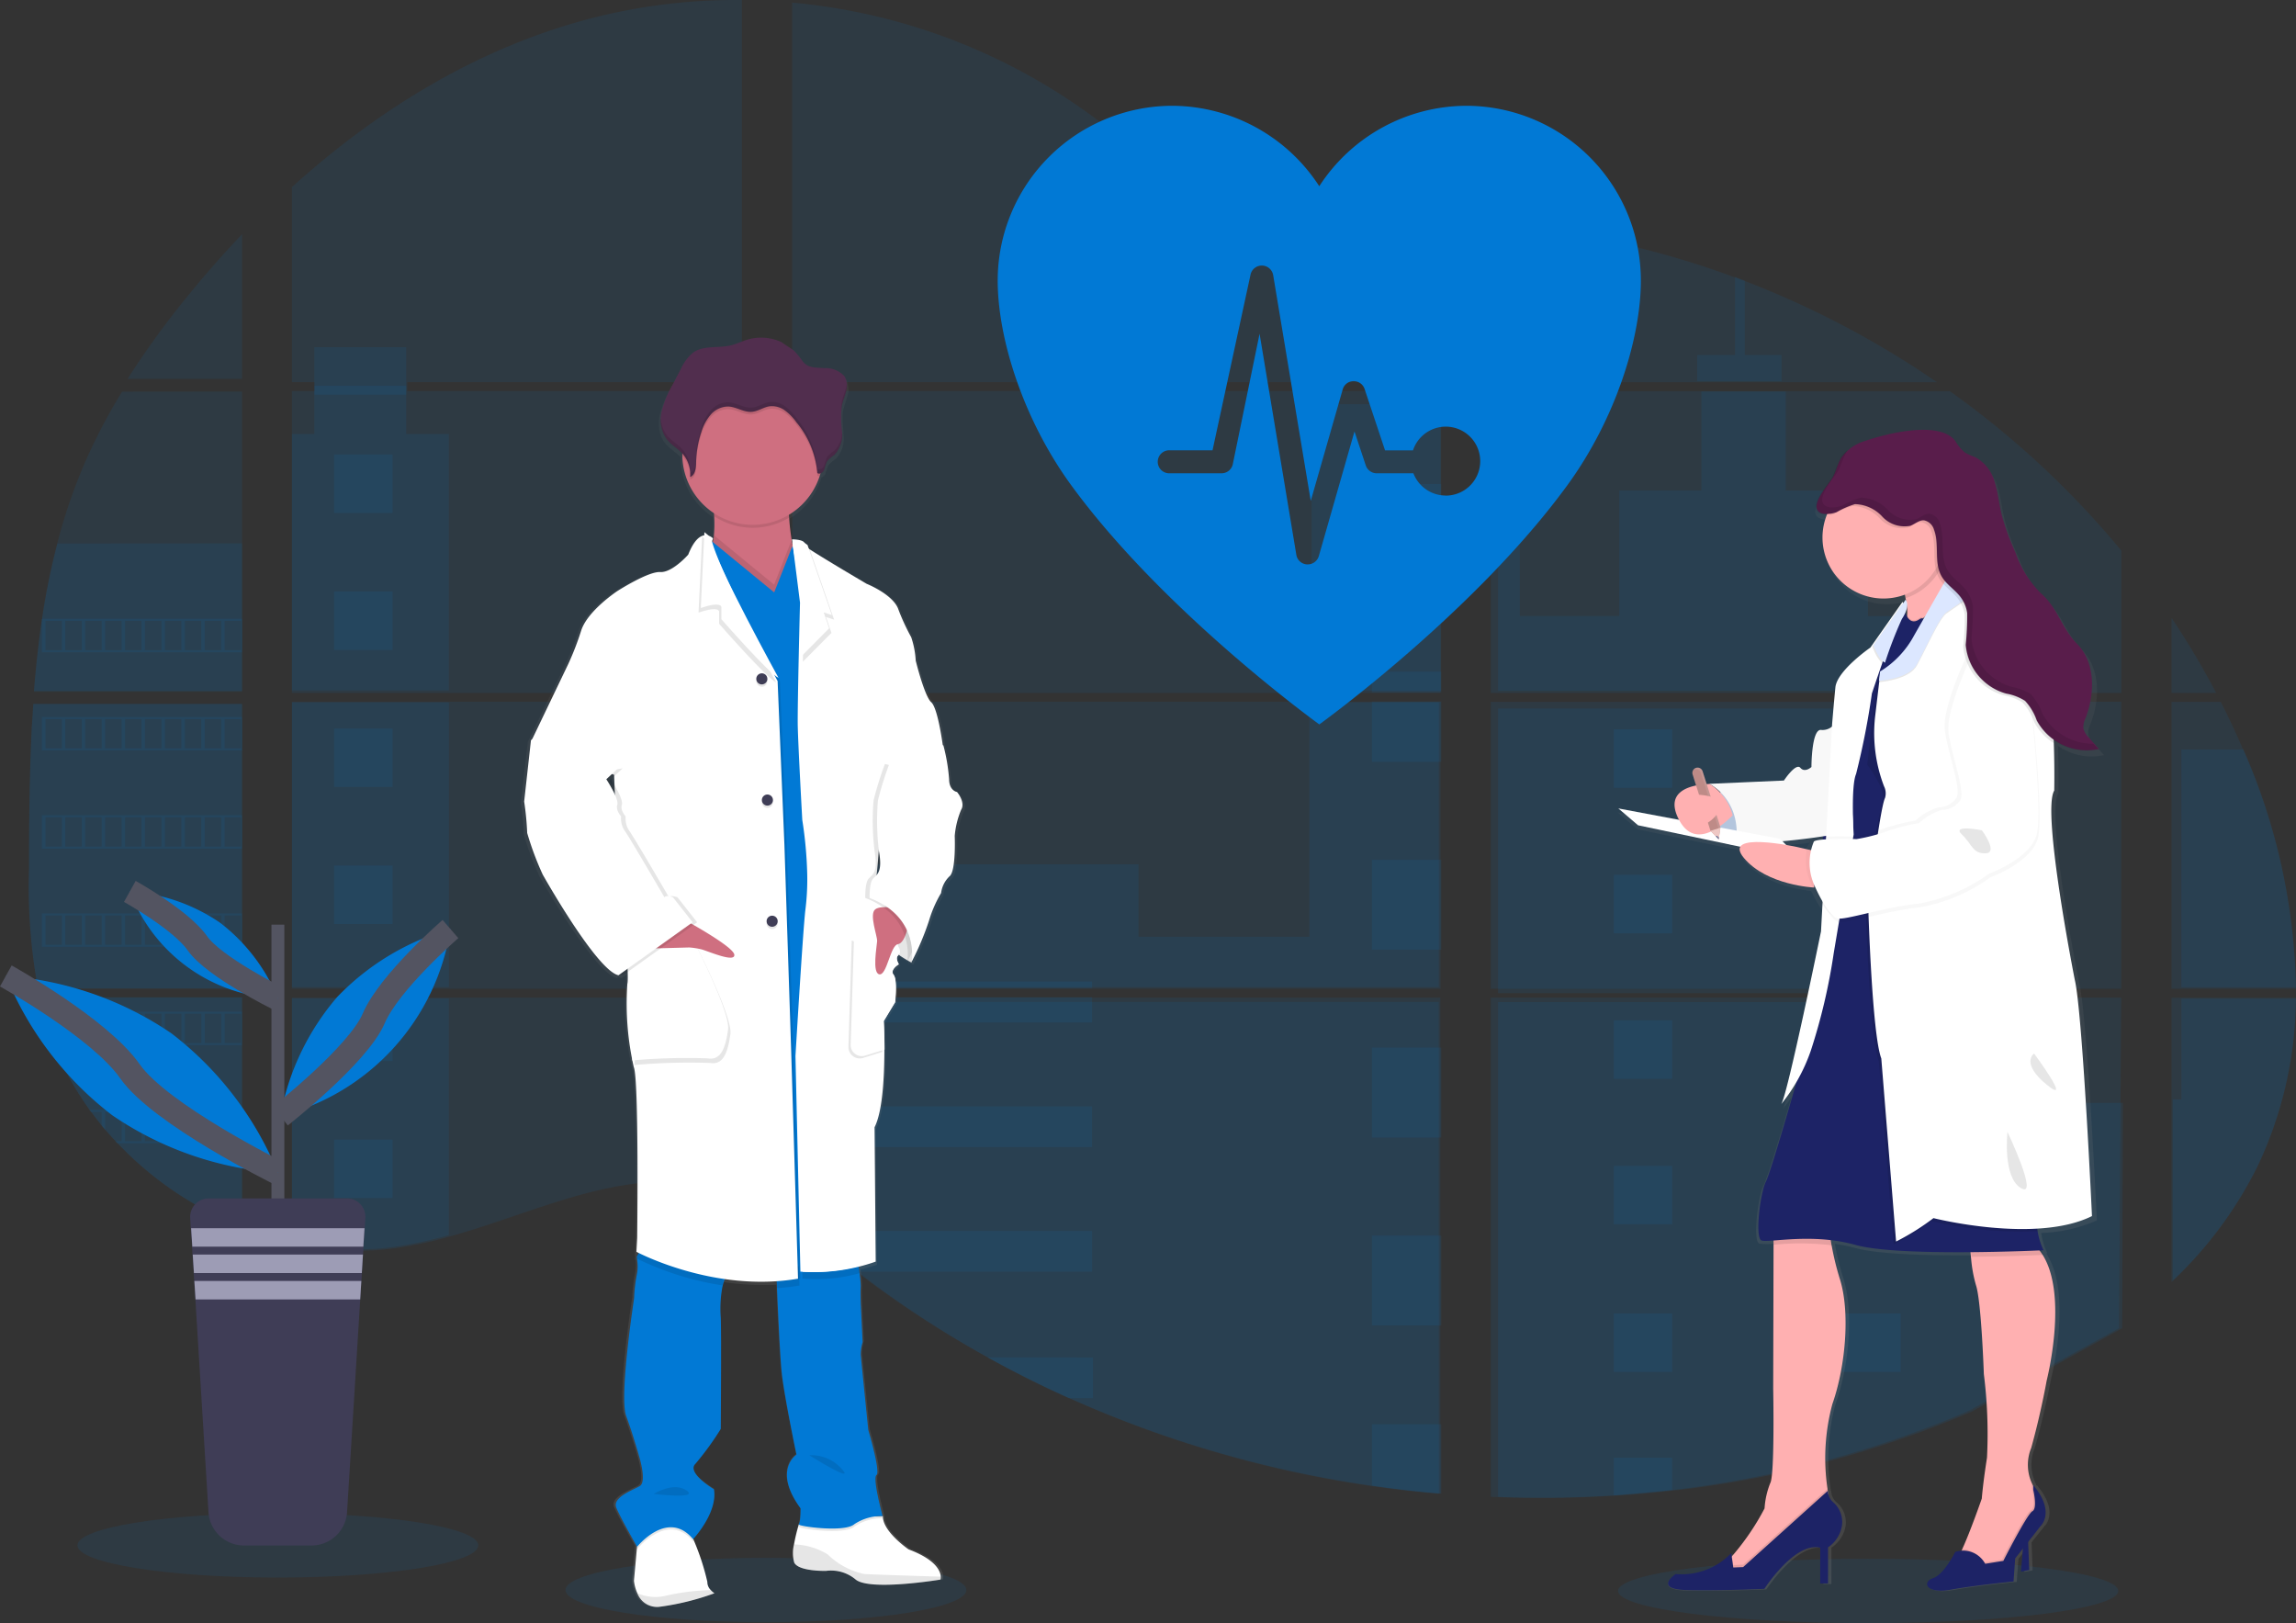
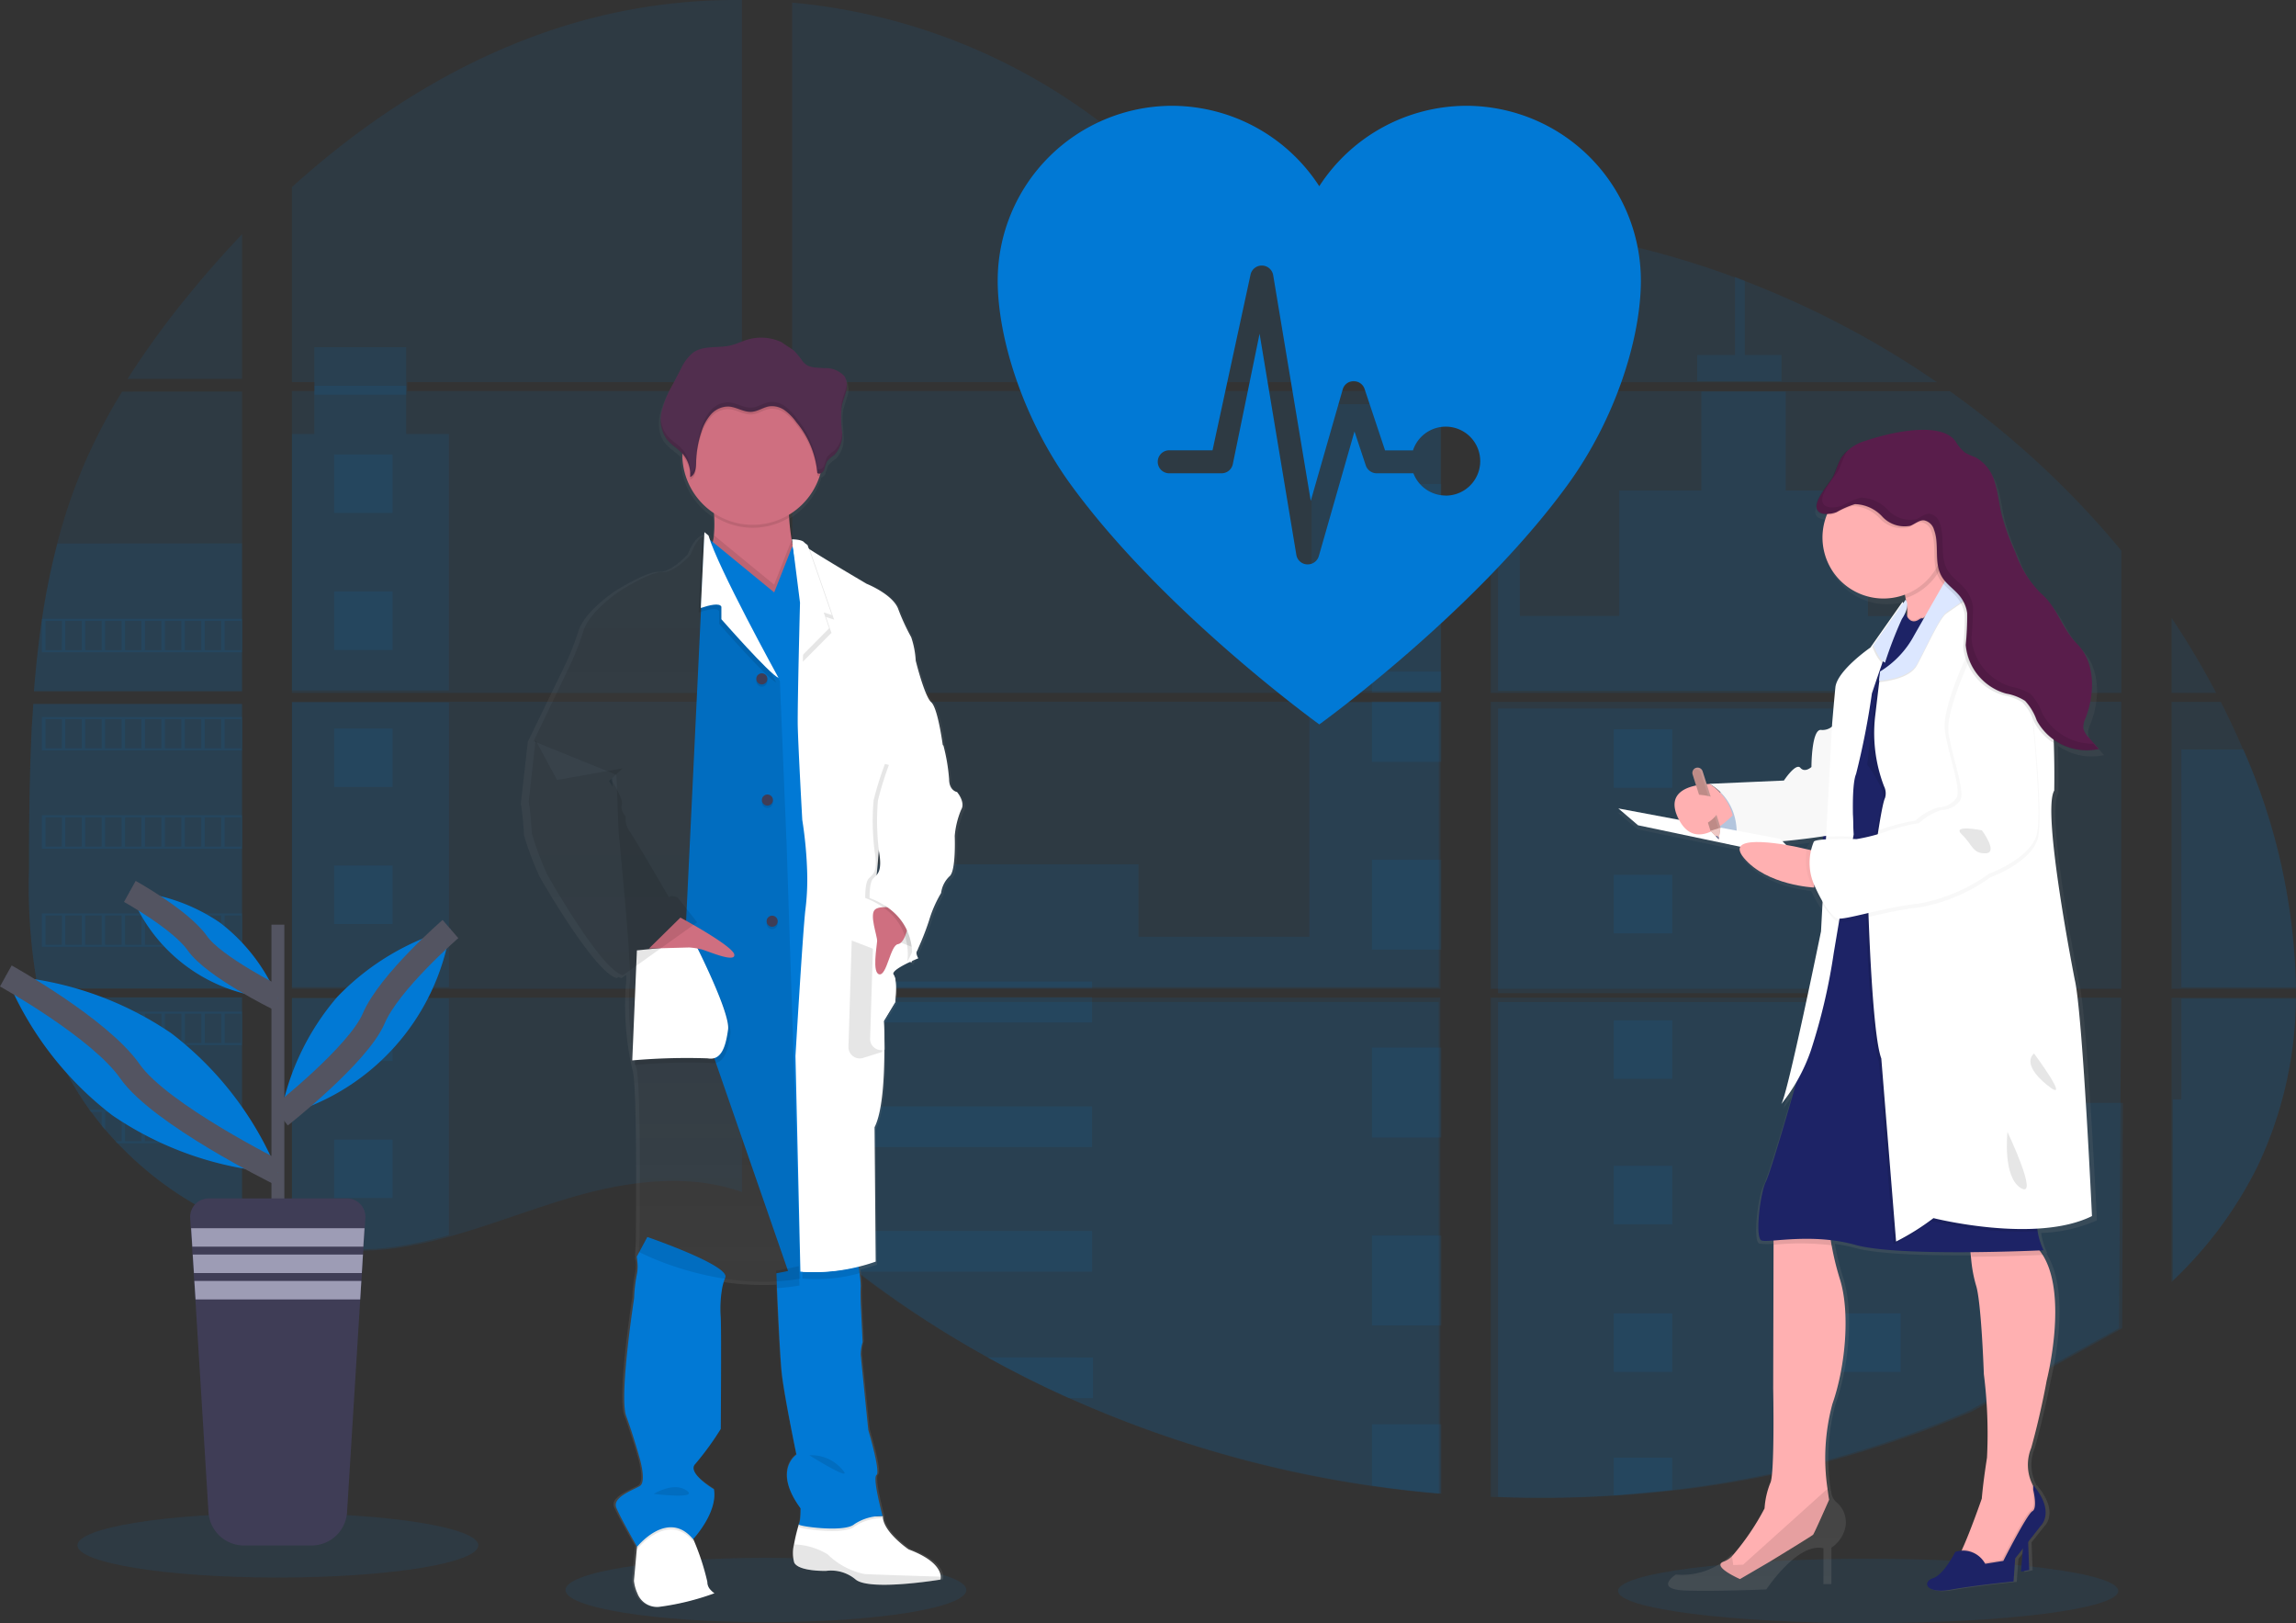
<svg xmlns="http://www.w3.org/2000/svg" xmlns:xlink="http://www.w3.org/1999/xlink" width="190.987" height="135" viewBox="0 0 190.987 135">
  <rect x="0" y="0" width="190.987" height="135" fill="#333333" stroke="none" />
  <defs>
    <style>
      .cls-1, .cls-6 {
        fill: #0179d5;
      }

      .cls-1, .cls-21, .cls-4, .cls-9 {
        opacity: 0.1;
      }

      .cls-2 {
        fill: url(#linear-gradient);
      }

      .cls-21, .cls-3 {
        fill: #fff;
      }

      .cls-5 {
        fill: #cf6f80;
      }

      .cls-7 {
        fill: #3f3d56;
      }

      .cls-8 {
        fill: #512e4e;
      }

      .cls-10 {
        fill: #535461;
      }

      .cls-11 {
        fill: #9d9cb5;
      }

      .cls-12 {
        fill: none;
        stroke: #535461;
        stroke-miterlimit: 10;
        stroke-width: 2px;
      }

      .cls-13 {
        fill: url(#linear-gradient-2);
      }

      .cls-14 {
        fill: #1d2366;
      }

      .cls-15 {
        fill: #ffb0b1;
      }

      .cls-16 {
        fill: #c7daf5;
      }

      .cls-17 {
        opacity: 0.03;
      }

      .cls-18 {
        fill: #dce7ff;
      }

      .cls-19 {
        fill: #591d4b;
      }

      .cls-20 {
        fill: #be8b87;
      }

      .cls-22 {
        fill: #efc8c4;
      }

      .cls-23 {
        fill: #727a9c;
      }
    </style>
    <linearGradient id="linear-gradient" x1="0.5" y1="1" x2="0.5" gradientUnits="objectBoundingBox">
      <stop offset="0" stop-color="gray" stop-opacity="0.251" />
      <stop offset="0.54" stop-color="gray" stop-opacity="0.122" />
      <stop offset="1" stop-color="gray" stop-opacity="0.102" />
    </linearGradient>
    <linearGradient id="linear-gradient-2" x1="0.5" y1="1" x2="0.5" y2="0" xlink:href="#linear-gradient" />
  </defs>
  <g id="_01042018" data-name="01042018" transform="translate(0.005 0.006)">
    <ellipse id="Ellipse_739" data-name="Ellipse 739" class="cls-1" cx="16.673" cy="2.678" rx="16.673" ry="2.678" transform="translate(47.032 129.563)" />
    <ellipse id="Ellipse_740" data-name="Ellipse 740" class="cls-1" cx="20.805" cy="2.678" rx="20.805" ry="2.678" transform="translate(134.589 129.638)" />
    <path id="Path_2183" data-name="Path 2183" class="cls-1" d="M59.356,396.83H76.722V420.5H60.627c-.043.243-.084.488-.128.732H76.722v19.089c-.029-.009-.055-.019-.082-.029-.459-.181-.914-.373-1.369-.578l-.291-.132q-.684-.323-1.369-.684c-.159-.084-.318-.171-.476-.26a28.477,28.477,0,0,1-6.824-5.332c-.058-.056-.113-.116-.171-.171-.277-.3-.549-.606-.813-.917l-.291-.342c-.311-.382-.613-.773-.905-1.17-.043-.058-.084-.116-.128-.171a25.476,25.476,0,0,1-2.943-5.322c-.024-.056-.044-.118-.067-.171q-.352-.907-.625-1.831c-.079-.258-.154-.513-.219-.782-.024-.079-.044-.156-.063-.233A46.785,46.785,0,0,1,59,410.548v-1.369c0-1.583.019-3.176.046-4.767,0-.412.017-.823.026-1.237q.036-1.576.1-3.152c.01-.293.024-.583.039-.874a4.953,4.953,0,0,1,.026-.5C59.281,398.036,59.315,397.432,59.356,396.83Z" transform="translate(-56.59 -338.285)" />
    <path id="Path_2184" data-name="Path 2184" class="cls-1" d="M116.426,184.489H106.9a72.212,72.212,0,0,1,5.067-6.974c1.415-1.738,2.909-3.432,4.459-5.065Z" transform="translate(-96.294 -152.979)" />
    <path id="Path_2185" data-name="Path 2185" class="cls-1" d="M78.711,247.09v24.89H61.4c0-.072.012-.145.017-.217.015-.2.031-.394.048-.589.019-.229.039-.46.062-.684s.046-.5.072-.746.05-.5.079-.748.055-.5.086-.743.058-.5.091-.743c.026-.205.053-.409.08-.614.039-.289.08-.58.125-.868a.8.8,0,0,1,.019-.128,59.188,59.188,0,0,1,1.275-6.249A46.214,46.214,0,0,1,65.5,253.32,47.527,47.527,0,0,1,68.73,247.1Z" transform="translate(-58.579 -214.533)" />
    <path id="Path_2186" data-name="Path 2186" class="cls-1" d="M186.8,116.991v23.875h37.429V116.991Zm0,24.612v20.5c.214.045.426.088.637.124.287.055.572.105.863.148.055.009.112.017.173.022.114.019.231.035.345.05.288.04.575.072.863.1.136.014.275.026.413.036l.333.026h0c.181.014.361.024.539.029.11,0,.221.01.335.014h1.231c.148,0,.3,0,.444-.014h.01a2.331,2.331,0,0,0,.309-.014.721.721,0,0,0,.086,0,1.785,1.785,0,0,0,.256-.012h.06l.578-.045c.19-.017.382-.04.575-.06l.394-.047a34.453,34.453,0,0,0,4.74-1.008c3.491-.973,6.907-2.335,10.4-3.333,4.512-1.286,9.5-1.917,13.856-.345V141.6Zm37.429-51.192V58.626a48.138,48.138,0,0,0-12.161,1.426c-9.478,2.38-17.981,7.542-25.268,14.135V90.41h1.879v.737H186.8v25.108h37.429V91.148H196.392v-.737ZM272.3,79.675A15.509,15.509,0,0,1,265.52,77.7c-4.032-2.192-7.252-5.576-10.85-8.432a49.83,49.83,0,0,0-26.261-10.429V90.411H281.84l.133-.14Zm4.867-.863,5.161,5.661V77.328a20.484,20.484,0,0,0-5.154,1.477Zm5.161,88.386V141.6h-11c-.029-.109-.059-.219-.093-.33.033.11.06.221.092.33H228.416v18.51c.408.3.81.62,1.209.942h0c.43.345.855.709,1.281,1.067l.43.356c.205.173.413.345.622.507q.622.5,1.255.994c.209.173.423.328.635.49a86.549,86.549,0,0,0,10.641,6.957q1.248.69,2.519,1.348c.565.288,1.133.575,1.7.853q1.285.626,2.59,1.208h0a95.146,95.146,0,0,0,25.209,7.34q2.9.428,5.821.673V167.2h.173ZM228.416,91.148v25.106h53.923V91.148Zm0,25.843v23.875h53.923V116.991ZM286.525,77.3v7.97l6.587-7.224q-3.274-.528-6.587-.754Zm0,39.7v23.867h52.447V116.991Zm52.255,52.093.185-27.489h-52.44v41.519A94.1,94.1,0,0,0,296.66,183h.059q2.417-.152,4.812-.442h.036a88.653,88.653,0,0,0,24.726-6.594m22.792-55.042c-.2-.464-.4-.925-.611-1.381-.39-.863-.8-1.7-1.228-2.54h-4.092v23.865H353.5a51.568,51.568,0,0,0-4.41-19.952Zm-5.931,20.689v23.644a33.873,33.873,0,0,0,7.15-9.639,33.124,33.124,0,0,0,3.187-14.009Zm0-31.569v6.213h3.709a67.3,67.3,0,0,0-3.7-6.222ZM307.585,81.981c-.273-.1-.546-.209-.82-.311a74.9,74.9,0,0,0-8.859-2.661l-10.08,11.057h0l-.193.205.129.142h35.876a76.747,76.747,0,0,0-16.048-8.441Zm17.1,9.176H287.26l-.736.673v24.424h52.454V104.423a74.718,74.718,0,0,0-14.285-13.275Z" transform="translate(-162.522 -58.63)" />
    <path id="Path_2187" data-name="Path 2187" class="cls-1" d="M78.711,320.46V332.8H61.4c0-.072.012-.145.017-.217.015-.2.031-.394.048-.589.019-.229.039-.46.062-.684s.046-.5.072-.746.05-.5.079-.748.055-.5.086-.743.058-.5.091-.743c.026-.205.053-.409.08-.614.039-.289.08-.58.125-.868a.8.8,0,0,1,.019-.128,59.188,59.188,0,0,1,1.275-6.249Z" transform="translate(-58.579 -275.271)" />
    <path id="Path_2188" data-name="Path 2188" class="cls-1" d="M59.356,396.83H76.722V420.5H60.627c-.043.243-.084.488-.128.732H76.722v19.089c-.029-.009-.055-.019-.082-.029-.459-.181-.914-.373-1.369-.578l-.291-.132q-.684-.323-1.369-.684c-.159-.084-.318-.171-.476-.26a28.477,28.477,0,0,1-6.824-5.332c-.058-.056-.113-.116-.171-.171-.277-.3-.549-.606-.813-.917l-.291-.342c-.311-.382-.613-.773-.905-1.17-.043-.058-.084-.116-.128-.171a25.476,25.476,0,0,1-2.943-5.322c-.024-.056-.044-.118-.067-.171q-.352-.907-.625-1.831c-.079-.258-.154-.513-.219-.782-.024-.079-.044-.156-.063-.233A46.785,46.785,0,0,1,59,410.548v-1.369c0-1.583.019-3.176.046-4.767,0-.412.017-.823.026-1.237q.036-1.576.1-3.152c.01-.293.024-.583.039-.874a4.953,4.953,0,0,1,.026-.5C59.281,398.036,59.315,397.432,59.356,396.83Z" transform="translate(-56.59 -338.285)" />
    <path id="Path_2189" data-name="Path 2189" class="cls-1" d="M152.617,174.3v21.327H139.56V174.3h1.862V167.08h7.642V174.3Z" transform="translate(-115.282 -138.208)" />
    <rect id="Rectangle_2658" data-name="Rectangle 2658" class="cls-1" width="13.056" height="23.67" transform="translate(24.28 58.421)" />
    <path id="Path_2190" data-name="Path 2190" class="cls-1" d="M186.8,539.44h13.057v19.678a34.068,34.068,0,0,1-4.7,1l-.39.048c-.192.022-.382.041-.57.06s-.383.033-.573.044h-.06c-.082,0-.171.01-.252.012h-.087c-.1,0-.205.01-.308.014h0c-.145.009-.291.01-.44.012h-1.211l-.33-.012c-.171,0-.356-.019-.534-.031h0l-.329-.024-.409-.038c-.287-.026-.573-.058-.856-.1l-.342-.048-.171-.024c-.286-.044-.568-.092-.856-.147-.21-.036-.419-.08-.631-.123Z" transform="translate(-162.522 -456.4)" />
    <rect id="Rectangle_2659" data-name="Rectangle 2659" class="cls-1" width="10.766" height="23.844" transform="translate(109.098 33.608)" />
    <path id="Path_2191" data-name="Path 2191" class="cls-1" d="M434.019,338.19v23.671H380.58v-10.21h28.464v6.023h14.207V338.19Z" transform="translate(-314.341 -279.769)" />
    <path id="Path_2192" data-name="Path 2192" class="cls-1" d="M481.429,563.236h-.171v15.528q-2.892-.245-5.766-.666a94.257,94.257,0,0,1-24.992-7.293q-3.444-1.55-6.749-3.385a86.106,86.106,0,0,1-10.547-6.9q-1.259-.965-2.486-1.975c-.566-.467-1.129-.946-1.7-1.412-.4-.32-.794-.635-1.2-.936V537.857h42.529c-.029-.11-.058-.219-.089-.327.033.108.063.217.092.327h10.9v25.369C481.316,563.227,481.372,563.233,481.429,563.236Z" transform="translate(-361.58 -454.527)" />
    <path id="Path_2193" data-name="Path 2193" class="cls-1" d="M870.236,200.794H863.22v-2.18h3.145V192.12q.409.149.815.306v6.187h3.056Z" transform="translate(-722.048 -169.09)" />
    <path id="Path_2194" data-name="Path 2194" class="cls-1" d="M805.194,271.98H770.753l.012.009-.015-.009H764.36V248.135h1.81V265.76h8.273V255.322h6.834V247.09h7.016v8.239h6.834v10.438h10.066Z" transform="translate(-639.754 -214.533)" />
    <path id="Path_2195" data-name="Path 2195" class="cls-1" d="M764.36,396.82v23.671h40.834V396.82Zm51.918,51.535.056-18.737H805.194v-8.384H764.36v41.152a93.2,93.2,0,0,0,10.044-.12h.058q2.4-.151,4.769-.438h.036a87.819,87.819,0,0,0,24.5-6.538" transform="translate(-639.754 -337.893)" />
    <path id="Path_2196" data-name="Path 2196" class="cls-1" d="M1093.089,539.44h9.526a32.957,32.957,0,0,1-3.16,13.887,33.594,33.594,0,0,1-7.084,9.557V547.826h.719Z" transform="translate(-911.638 -456.381)" />
    <path id="Path_2197" data-name="Path 2197" class="cls-1" d="M1106.1,439.332h-9.531V419.55h5.157A51.216,51.216,0,0,1,1106.1,439.332Z" transform="translate(-915.12 -357.222)" />
    <rect id="Rectangle_2660" data-name="Rectangle 2660" class="cls-1" width="5.768" height="7.476" transform="translate(114.114 40.251)" />
    <rect id="Rectangle_2661" data-name="Rectangle 2661" class="cls-1" width="5.768" height="1.721" transform="translate(114.114 55.856)" />
    <rect id="Rectangle_2662" data-name="Rectangle 2662" class="cls-1" width="5.768" height="5.022" transform="translate(114.114 58.34)" />
    <rect id="Rectangle_2663" data-name="Rectangle 2663" class="cls-1" width="5.768" height="7.476" transform="translate(114.114 71.503)" />
    <rect id="Rectangle_2664" data-name="Rectangle 2664" class="cls-1" width="5.768" height="7.476" transform="translate(114.114 87.129)" />
    <path id="Path_2198" data-name="Path 2198" class="cls-1" d="M712.186,659.907a.95.95,0,0,1,.171.01h-.171v1.737H706.42V654.17h5.766Z" transform="translate(-592.305 -551.415)" />
    <path id="Path_2199" data-name="Path 2199" class="cls-1" d="M712.186,744.71v5.775q-2.892-.245-5.766-.666V744.71Z" transform="translate(-592.306 -626.256)" />
    <rect id="Rectangle_2665" data-name="Rectangle 2665" class="cls-1" width="24.72" height="0.549" transform="translate(66.113 81.631)" />
    <rect id="Rectangle_2666" data-name="Rectangle 2666" class="cls-1" width="24.72" height="2.105" transform="translate(66.113 82.929)" />
    <rect id="Rectangle_2667" data-name="Rectangle 2667" class="cls-1" width="24.72" height="3.385" transform="translate(66.113 92.012)" />
    <path id="Path_2200" data-name="Path 2200" class="cls-1" d="M458.333,652.15v3.385H439q-1.259-.962-2.488-1.975c-.566-.467-1.128-.946-1.7-1.41Z" transform="translate(-367.494 -549.77)" />
    <path id="Path_2201" data-name="Path 2201" class="cls-1" d="M529.708,712.215V715.6h-2.041q-3.441-1.552-6.747-3.386Z" transform="translate(-438.796 -599.317)" />
    <rect id="Rectangle_2668" data-name="Rectangle 2668" class="cls-1" width="4.866" height="4.866" transform="translate(134.232 60.653)" />
    <rect id="Rectangle_2669" data-name="Rectangle 2669" class="cls-1" width="4.866" height="4.866" transform="translate(27.784 37.792)" />
    <rect id="Rectangle_2670" data-name="Rectangle 2670" class="cls-1" width="4.866" height="4.866" transform="translate(27.784 49.189)" />
    <rect id="Rectangle_2671" data-name="Rectangle 2671" class="cls-1" width="4.866" height="4.866" transform="translate(27.784 60.586)" />
    <rect id="Rectangle_2672" data-name="Rectangle 2672" class="cls-1" width="4.866" height="4.866" transform="translate(27.784 71.981)" />
    <rect id="Rectangle_2673" data-name="Rectangle 2673" class="cls-1" width="4.866" height="4.866" transform="translate(27.784 83.378)" />
    <rect id="Rectangle_2674" data-name="Rectangle 2674" class="cls-1" width="4.866" height="4.866" transform="translate(27.784 94.774)" />
    <rect id="Rectangle_2675" data-name="Rectangle 2675" class="cls-1" width="4.866" height="4.866" transform="translate(153.229 60.653)" />
    <rect id="Rectangle_2676" data-name="Rectangle 2676" class="cls-1" width="4.866" height="4.866" transform="translate(134.232 72.755)" />
    <rect id="Rectangle_2677" data-name="Rectangle 2677" class="cls-1" width="4.866" height="4.866" transform="translate(153.229 72.755)" />
    <rect id="Rectangle_2678" data-name="Rectangle 2678" class="cls-1" width="4.866" height="4.866" transform="translate(134.232 84.856)" />
    <rect id="Rectangle_2679" data-name="Rectangle 2679" class="cls-1" width="4.866" height="4.866" transform="translate(153.229 84.856)" />
    <rect id="Rectangle_2680" data-name="Rectangle 2680" class="cls-1" width="4.866" height="4.866" transform="translate(134.232 96.958)" />
    <rect id="Rectangle_2681" data-name="Rectangle 2681" class="cls-1" width="4.866" height="4.866" transform="translate(153.229 96.958)" />
    <rect id="Rectangle_2682" data-name="Rectangle 2682" class="cls-1" width="4.866" height="4.866" transform="translate(134.232 109.233)" />
    <rect id="Rectangle_2683" data-name="Rectangle 2683" class="cls-1" width="4.866" height="4.866" transform="translate(153.229 109.233)" />
    <path id="Path_2202" data-name="Path 2202" class="cls-1" d="M775.83,705.468V702.33h4.865v2.692Z" transform="translate(-641.598 -581.095)" />
    <path id="Path_2203" data-name="Path 2203" class="cls-1" d="M65.24,357v2.784H81.894V357Zm1.66,2.609H65.541v-2.438H66.91Zm1.658,0H67.189v-2.438h1.369Zm1.655,0H68.844v-2.438h1.369Zm1.658,0H70.5v-2.438h1.369Zm1.656,0H72.158v-2.438h1.369Zm1.658,0H73.816v-2.438h1.369Zm1.658,0H75.474v-2.438h1.369Zm1.656,0H77.13v-2.438H78.5Zm1.656,0H78.787v-2.438h1.369Zm1.656,0H80.443v-2.438h1.369Z" transform="translate(-61.762 -305.537)" />
    <path id="Path_2204" data-name="Path 2204" class="cls-1" d="M65.24,404.34v2.784H81.894V404.34Zm1.66,2.608H65.541v-2.431H66.91Zm1.658,0H67.189v-2.431h1.369Zm1.655,0H68.844v-2.431h1.369Zm1.658,0H70.5v-2.431h1.369Zm1.656,0H72.158v-2.431h1.369Zm1.658,0H73.816v-2.431h1.369Zm1.658,0H75.474v-2.431h1.369Zm1.656,0H77.13v-2.431H78.5Zm1.656,0H78.787v-2.431h1.369Zm1.656,0H80.443v-2.431h1.369Z" transform="translate(-61.762 -344.711)" />
    <path id="Path_2205" data-name="Path 2205" class="cls-1" d="M65.24,451.7v2.789H81.894V451.7Zm1.66,2.608H65.541v-2.433H66.91Zm1.658,0H67.189v-2.433h1.369Zm1.655,0H68.844v-2.433h1.369Zm1.658,0H70.5v-2.433h1.369Zm1.656,0H72.158v-2.433h1.369Zm1.658,0H73.816v-2.433h1.369Zm1.658,0H75.474v-2.433h1.369Zm1.656,0H77.13v-2.433H78.5Zm1.656,0H78.787v-2.433h1.369Zm1.656,0H80.443v-2.433h1.369Z" transform="translate(-61.762 -383.901)" />
    <path id="Path_2206" data-name="Path 2206" class="cls-1" d="M65.24,499.06v2.781H81.894V499.06Zm1.66,2.608H65.541v-2.435H66.91Zm1.658,0H67.189v-2.435h1.369Zm1.655,0H68.844v-2.435h1.369Zm1.658,0H70.5v-2.435h1.369Zm1.656,0H72.158v-2.435h1.369Zm1.658,0H73.816v-2.435h1.369Zm1.658,0H75.474v-2.435h1.369Zm1.656,0H77.13v-2.435H78.5Zm1.656,0H78.787v-2.435h1.369Zm1.656,0H80.443v-2.435h1.369Z" transform="translate(-61.762 -423.092)" />
    <path id="Path_2207" data-name="Path 2207" class="cls-1" d="M65.66,546.41c.067.262.142.524.221.782v-.607H67.25v2.433h-.732c.022.056.044.118.067.171H82.242V546.41Zm3.251,2.608H67.542v-2.433h1.369Zm1.655,0H69.2v-2.433h1.369Zm1.658,0H70.851v-2.433H72.22Zm1.656,0H72.511v-2.433H73.88Zm1.658,0H74.169v-2.433h1.369Zm1.658,0H75.827v-2.433H77.2Zm1.656,0H77.484v-2.433h1.369Zm1.656,0H79.14v-2.433h1.369Zm1.656,0H80.8v-2.433h1.369Z" transform="translate(-62.11 -462.274)" />
    <path id="Path_2208" data-name="Path 2208" class="cls-1" d="M88.26,593.77c.043.055.084.116.128.171h.905v1.169c.1.116.193.233.293.342v-1.518h1.369v2.442H90.4c.055.056.108.116.171.171H100.98V593.77Zm4.348,2.606H91.239v-2.432h1.369Zm1.658,0H92.9v-2.432h1.369Zm1.658,0H94.555v-2.432h1.369Zm1.656,0H96.212v-2.432H97.58Zm1.656,0H97.868v-2.432h1.369Zm1.656,0H99.524v-2.432h1.369Z" transform="translate(-80.843 -501.464)" />
    <path id="Path_2209" data-name="Path 2209" class="cls-1" d="M141.65,641.12c.156.089.315.171.476.26v-.086h1.369v.77l.291.135v-.905h1.369v1.48a.429.429,0,0,0,.082.031V641.12Z" transform="translate(-125.098 -540.653)" />
    <path id="Path_2210" data-name="Path 2210" class="cls-1" d="M301.071,268.407Zm-10.54,50.5Zm-11-25.7c.033.11.06.219.091.327h0C279.6,293.432,279.567,293.323,279.533,293.213ZM301.071,268.4ZM197.72,242.78v.731h7.643v-.731Zm92.81,76.129Zm-11-25.7c.033.11.06.219.091.327h0C279.6,293.432,279.567,293.323,279.533,293.213ZM301.071,268.4Zm-10.54,50.5Zm-11-25.691c.033.11.06.219.091.327h0C279.6,293.432,279.567,293.323,279.533,293.213Z" transform="translate(-171.573 -210.695)" />
    <path id="Path_2211" data-name="Path 2211" class="cls-2" d="M332.1,255.827s-.674-.094-.674-1.076a15.386,15.386,0,0,0-.483-2.816h0c0-.009-.418-3.195-.994-3.7s-1.318-3.48-1.318-3.48a7.016,7.016,0,0,0-.385-1.961,16.663,16.663,0,0,1-1.122-2.411c-.515-1.213-2.662-2.053-2.662-2.053s-3.883-2.252-4.983-2.986h0a1.689,1.689,0,0,1-.279-.21c-.192-.252-1.027-.257-1.027-.257a16.811,16.811,0,0,1-.2-1.757,1.333,1.333,0,0,0-.009-.185,5.921,5.921,0,0,0,2.6-3.22c.021-.065.038-.133.056-.2a.556.556,0,0,0,.334-.3,6.271,6.271,0,0,1,.224-.684,2.578,2.578,0,0,1,.633-.556,2.4,2.4,0,0,0,.659-1.949c-.017-.573-.109-1.152-.074-1.721l.01-.144c.01-.086.022-.171.038-.253.084-.424.267-.825.37-1.246a1.6,1.6,0,0,0-.127-1.258,2.186,2.186,0,0,0-1.723-.693c-.727-.062-1.377.019-1.843-.585a6.568,6.568,0,0,0-.732-.885c-.1-.089-1.027-.657-1.027-.695a4.16,4.16,0,0,0-2.9-.222c-.483.14-.938.37-1.427.484-1.056.25-2.271-.021-3.167.583a3.722,3.722,0,0,0-1.08,1.417q-.342.655-.695,1.309a8.479,8.479,0,0,0-.922,2.24,3.556,3.556,0,0,0-.062.524h0v.279a.922.922,0,0,0,.01.171c.01.053.009.07.014.106s.014.116.024.171.031.151.051.226c.009.033.021.063.031.094.017.058.038.115.06.171.012.029.024.06.038.089a1.6,1.6,0,0,0,.087.171c.014.024.024.046.038.068a2.271,2.271,0,0,0,.157.229c.366.457.905.748,1.3,1.176v.192A5.857,5.857,0,0,0,311.6,232.8c0,.065.009.132.012.2a9.792,9.792,0,0,1-.019,1.525.719.719,0,0,0-.568-.253.819.819,0,0,0-.219.019l-.015-.012h0v.015c-.376.092-.84.484-1.283,1.6,0,0-1.348,1.519-2.375,1.456s-3.626,1.581-3.626,1.581-2.536,1.646-3.08,3.323a23.42,23.42,0,0,1-1.092,2.786L296.2,251.5h0l-.578,5.125a23.777,23.777,0,0,1,.257,2.627,25.29,25.29,0,0,0,1.316,3.48s4.557,8.006,6.418,8.417l.133-.094a1.092,1.092,0,0,0,.252.094l.383-.27a4.176,4.176,0,0,1-.029.9,23.809,23.809,0,0,0,.544,6.961c.448,1.011.289,14.271.289,14.271l-.063,1.17a.5.5,0,0,0,.015.1l-.015.277.046.024a3.3,3.3,0,0,1-.046,1.114,12.385,12.385,0,0,0-.226,1.964s-1.282,8.193-.674,9.839,1.124,3.45,1.124,3.45.642,2.053.031,2.4-2.348.939-1.99,1.795c.325.791,1.559,2.909,1.742,3.219l-.015.163-.252,2.726a3.422,3.422,0,0,0,.289,1.04,1.793,1.793,0,0,0,1.829,1.143c.171-.012.37-.033.561-.058A24.253,24.253,0,0,0,311.7,322.3a1.7,1.7,0,0,1-.325-.269h0a.939.939,0,0,1-.286-.684,20.042,20.042,0,0,0-1.133-3.443c-.036-.084-.055-.132-.055-.132s2.118-2.214,1.766-4.177c0,0-2.344-1.369-1.573-2.12a23.9,23.9,0,0,0,2.151-2.909s.063-8.068,0-9.272a9.975,9.975,0,0,1,.118-2.5c.026-.125.056-.246.089-.366a22.338,22.338,0,0,0,3.224.245c.394,0,.794,0,1.2-.024q0,.171.015.37c.089,2,.255,5.5.39,6.805.192,1.867,1.251,6.9,1.251,6.9s-2.021,1.3.352,4.493a4.333,4.333,0,0,1-.157,1.326h0a14.507,14.507,0,0,0-.406,1.67,2.944,2.944,0,0,0,.021,1.528c.385.756,2.7.695,2.7.695h0l.056-.01a3.311,3.311,0,0,1,2.445.737c.878.7,4.209.4,6.013.171.707-.089,1.179-.171,1.179-.171a.685.685,0,0,0,.024-.246h0c-.019-.443-.366-1.415-2.721-2.283,0,0-2.214-1.489-2.183-2.786h-.3a2.417,2.417,0,0,1,.306,0s-.868-3.166-.513-3.422-.707-3.764-.707-3.764-.607-5.886-.64-6.3a3.594,3.594,0,0,1,.159-1.044l-.159-3.227s-.031-1.073,0-1.422a7.105,7.105,0,0,0-.074-.905c-.015-.12-.031-.245-.048-.368.83-.21,1.369-.406,1.369-.406l-.1-11.233c.7-1.369.835-4.372.832-6.5,0-1.369-.062-2.382-.062-2.382l.963-1.573s.222-1.882-.13-2.295a.4.4,0,0,1,.043-.539,1.789,1.789,0,0,1,.21-.144s-.01-.015-.022-.038a1.7,1.7,0,0,1,.214-.152s-.342-.53-.036-.755c.287.2.544.342.739.462-.014.125-.027.2-.027.2l.082-.171.3.171a22.868,22.868,0,0,0,1.477-3.45,10.061,10.061,0,0,1,1.027-2.31,2.311,2.311,0,0,1,.707-1.391c.578-.411.448-3.386.448-3.386a7.3,7.3,0,0,1,.546-2.183C332.84,256.681,332.1,255.827,332.1,255.827Zm-28.877-1.319.029.717-.294-.474Z" transform="translate(-252.303 -189.803)" />
    <path id="Path_2212" data-name="Path 2212" class="cls-3" d="M467.5,491.915l-.37,1.574s-2.96-1.511-3.494-3.431a2.171,2.171,0,0,1,.893-2.649l2.758,1.169Z" transform="translate(-391.316 -413.436)" />
    <path id="Path_2213" data-name="Path 2213" class="cls-4" d="M467.5,491.915l-.37,1.574s-2.96-1.511-3.494-3.431a2.171,2.171,0,0,1,.893-2.649l2.758,1.169Z" transform="translate(-391.316 -413.436)" />
    <path id="Path_2214" data-name="Path 2214" class="cls-3" d="M357.267,796.654a21.271,21.271,0,0,1-4.62,1.133,1.758,1.758,0,0,1-1.795-1.136,3.44,3.44,0,0,1-.282-1.035l.245-2.712.13-1.444,4-1.039.566,1.732.053.132a20.048,20.048,0,0,1,1.112,3.422.934.934,0,0,0,.281.676,1.628,1.628,0,0,0,.311.272Z" transform="translate(-297.842 -664.144)" />
    <path id="Path_2215" data-name="Path 2215" class="cls-3" d="M439.465,794.4a.684.684,0,0,1-.024.245s-5.855.977-7.053,0a3.172,3.172,0,0,0-2.464-.722s-2.266.062-2.644-.684a2.97,2.97,0,0,1-.019-1.519,14.479,14.479,0,0,1,.4-1.661l.091-.072.539-.433,6.311-.187h.048c-.031,1.29,2.142,2.77,2.142,2.77C439.1,793,439.438,793.963,439.465,794.4Z" transform="translate(-361.215 -663.274)" />
    <path id="Path_2216" data-name="Path 2216" class="cls-4" d="M439.47,805.8a.7.7,0,0,1-.026.245s-5.854.977-7.051,0a3.172,3.172,0,0,0-2.462-.722s-2.267.062-2.644-.684a2.968,2.968,0,0,1-.021-1.519,5.643,5.643,0,0,1,2.791.823,6.2,6.2,0,0,0,3.054,1.638C433.777,805.623,437.758,805.75,439.47,805.8Z" transform="translate(-361.219 -674.671)" />
-     <path id="Path_2217" data-name="Path 2217" class="cls-4" d="M358.643,825.573a21.27,21.27,0,0,1-4.62,1.133,1.753,1.753,0,0,1-1.793-1.138,3.719,3.719,0,0,0,2.171.255,19.366,19.366,0,0,1,3.936-.513A1.687,1.687,0,0,0,358.643,825.573Z" transform="translate(-299.217 -693.064)" />
    <path id="Path_2218" data-name="Path 2218" class="cls-5" d="M391.4,303.267c-2.259-.878-5.164-3.778-4.439-5.133a3.032,3.032,0,0,0,.282-1.088,9.937,9.937,0,0,0,.021-1.54,21.081,21.081,0,0,0-.3-2.505s7.051.159,6.641,1.2a3.883,3.883,0,0,0-.106,1.425c.033.592.118,1.261.207,1.827.123.777.246,1.369.246,1.369s-.431.6-.684.637S394.64,304.517,391.4,303.267Z" transform="translate(-327.86 -252.557)" />
    <path id="Path_2219" data-name="Path 2219" class="cls-4" d="M356.718,792.283l-.053.058c-2.108-2.55-4.658.628-4.658.628l-.038-.067.13-1.444,4-1.039.566,1.732Z" transform="translate(-299.005 -664.144)" />
    <path id="Path_2220" data-name="Path 2220" class="cls-4" d="M437.005,789.516a4.05,4.05,0,0,0-2.361.693c-.821.725-4.791.157-4.62,0a.563.563,0,0,0,.089-.26l.539-.433,6.311-.187C436.986,789.445,437.005,789.516,437.005,789.516Z" transform="translate(-363.584 -663.241)" />
    <path id="Path_2221" data-name="Path 2221" class="cls-6" d="M350.9,657.039a4.761,4.761,0,0,0-.26.878,10.045,10.045,0,0,0-.118,2.491c.063,1.2,0,9.225,0,9.225a24.558,24.558,0,0,1-2.108,2.9c-.755.755,1.54,2.11,1.54,2.11.342,1.951-1.732,4.155-1.732,4.155-2.108-2.55-4.658.63-4.658.63s-1.386-2.4-1.732-3.251,1.354-1.448,1.951-1.795-.029-2.4-.029-2.4-.5-1.795-1.1-3.432.66-9.789.66-9.789a12.634,12.634,0,0,1,.221-1.952,3.264,3.264,0,0,0,.046-1.109c-.01-.125-.022-.229-.031-.3s-.015-.1-.015-.1l.024-.041.856-1.595S351.315,656.035,350.9,657.039Z" transform="translate(-290.573 -550.786)" />
    <path id="Path_2222" data-name="Path 2222" class="cls-6" d="M428.046,684.979a4.085,4.085,0,0,0-2.361.684c-.821.717-4.791.157-4.62,0s.157-1.323.157-1.323c-2.329-3.179-.342-4.469-.342-4.469s-1.04-5-1.229-6.862c-.132-1.3-.294-4.783-.382-6.773-.038-.856-.06-1.444-.06-1.444l1.9-.383.245-.05,4.589-.921s.127.856.212,1.555a7.268,7.268,0,0,1,.072.9c-.031.342,0,1.413,0,1.413l.156,3.212a3.647,3.647,0,0,0-.156,1.039c.031.409.628,6.264.628,6.264s1.039,3.494.684,3.746S428.046,684.979,428.046,684.979Z" transform="translate(-354.634 -558.892)" />
    <path id="Path_2223" data-name="Path 2223" class="cls-4" d="M394.151,294.2a3.883,3.883,0,0,0-.106,1.425,5.861,5.861,0,0,1-6.232-.116,21.091,21.091,0,0,0-.3-2.507S394.561,293.156,394.151,294.2Z" transform="translate(-328.41 -252.575)" />
    <path id="Path_2224" data-name="Path 2224" class="cls-5" d="M385.537,249.535a5.8,5.8,0,0,1-.287,1.815,5.855,5.855,0,0,1-11.42-1.675v-.14a5.855,5.855,0,1,1,11.71,0Z" transform="translate(-317.077 -211.746)" />
    <path id="Path_2225" data-name="Path 2225" class="cls-4" d="M391.4,322.862c-2.259-.878-5.164-3.778-4.439-5.133a3.032,3.032,0,0,0,.282-1.088l3.092,2.541,1.913,1.569,1.454-3.7c.123.777.246,1.369.246,1.369s-.431.6-.684.637S394.64,324.112,391.4,322.862Z" transform="translate(-327.86 -272.129)" />
    <path id="Path_2226" data-name="Path 2226" class="cls-6" d="M341.879,274.144,339.3,317.52l-3.367.221-8.72-25.152,1.431-29.86.3-6.309,3.877,3.184,1.915,1.569,1.5-3.811,2.784,2.426Z" transform="translate(-270.342 -211.906)" />
-     <path id="Path_2227" data-name="Path 2227" class="cls-4" d="M359.366,657.106a4.761,4.761,0,0,0-.26.878,24.809,24.809,0,0,1-7.06-2.206l-.046-.024.015-.276.009-.144.856-1.595S359.777,656.1,359.366,657.106Z" transform="translate(-299.024 -551.08)" />
    <path id="Path_2228" data-name="Path 2228" class="cls-4" d="M421.1,670.772a17.312,17.312,0,0,1-1.892.216c-.038-.856-.06-1.444-.06-1.444l1.9-.383Z" transform="translate(-354.604 -563.856)" />
    <path id="Path_2229" data-name="Path 2229" class="cls-4" d="M436.5,665.045a13.283,13.283,0,0,1-4.777.45l-.024-1.085,4.589-.921S436.416,664.337,436.5,665.045Z" transform="translate(-364.981 -559.162)" />
    <path id="Path_2230" data-name="Path 2230" class="cls-4" d="M324.186,376.837c-7.016,1.2-13.441-2.236-13.441-2.236l.062-1.164s.159-13.191-.282-14.2a24.047,24.047,0,0,1-.536-6.927c.25-.787-.912-12.59-.912-12.59l-.188-4.791L302,332.136l3.08-6.42a23.172,23.172,0,0,0,1.071-2.772c.536-1.667,3.022-3.3,3.022-3.3s2.55-1.636,3.557-1.574,2.329-1.448,2.329-1.448c.975-2.486,1.858-1.36,1.858-1.36a2.221,2.221,0,0,1-.048.368c-.342,2.729,5.534,11.353,5.618,11.505h0l.56,13.631.566,17.25Z" transform="translate(-257.618 -270.491)" />
-     <path id="Path_2231" data-name="Path 2231" class="cls-3" d="M323.061,376.788c-7.016,1.2-13.442-2.236-13.442-2.236l.063-1.164s.159-13.191-.284-14.2a23.924,23.924,0,0,1-.534-6.927c.252-.787-.912-12.59-.912-12.59l-.19-4.791-6.892-2.8,3.08-6.42a23.53,23.53,0,0,0,1.071-2.772c.534-1.667,3.022-3.3,3.022-3.3s2.55-1.636,3.556-1.574,2.329-1.448,2.329-1.448c.977-2.486,2.053-1.36,2.053-1.36,0,.118-.1.171-.048.368.753,2.647,5.346,11.353,5.429,11.505h0l.566,13.631.566,17.25Z" transform="translate(-256.684 -270.441)" />
    <path id="Path_2232" data-name="Path 2232" class="cls-4" d="M388.2,329.38c-.755-.315-4.752-4.878-4.752-4.878v-1.039c-.145-.342-1.01-.133-1.711.106l.3-6.309.342.284C383.133,320.189,388.116,329.227,388.2,329.38Z" transform="translate(-323.636 -272.624)" />
    <path id="Path_2233" data-name="Path 2233" class="cls-3" d="M389.3,327.17c-.756-.315-4.753-4.878-4.753-4.878v-1.039c-.145-.342-1.01-.133-1.711.106l.3-6.309.342.284C384.236,317.979,389.221,327.019,389.3,327.17Z" transform="translate(-324.546 -270.796)" />
    <path id="Path_2234" data-name="Path 2234" class="cls-4" d="M351.245,516.453c.094,0,4.878-.5,4.878-.5s2.9,5.7,2.707,7.082-.534,2.613-1.7,2.4a51.715,51.715,0,0,0-6.271.171Z" transform="translate(-298.079 -437.033)" />
    <path id="Path_2235" data-name="Path 2235" class="cls-3" d="M350.135,514.243c.094,0,4.878-.5,4.878-.5s2.9,5.7,2.707,7.082-.536,2.613-1.7,2.4a51.738,51.738,0,0,0-6.271.171Z" transform="translate(-297.161 -435.205)" />
    <path id="Path_2236" data-name="Path 2236" class="cls-5" d="M360.4,501.05s4.391,2.36,4.485,3.08-2.235-.315-2.738-.44a6.266,6.266,0,0,0-1.008-.157l-3.355.091Z" transform="translate(-303.808 -424.736)" />
    <circle id="Ellipse_741" data-name="Ellipse 741" class="cls-4" cx="0.462" cy="0.462" r="0.462" transform="translate(62.904 56.185)" />
    <circle id="Ellipse_742" data-name="Ellipse 742" class="cls-7" cx="0.462" cy="0.462" r="0.462" transform="translate(62.904 55.995)" />
    <circle id="Ellipse_743" data-name="Ellipse 743" class="cls-4" cx="0.462" cy="0.462" r="0.462" transform="translate(63.762 76.344)" />
    <circle id="Ellipse_744" data-name="Ellipse 744" class="cls-7" cx="0.462" cy="0.462" r="0.462" transform="translate(63.762 76.153)" />
    <circle id="Ellipse_745" data-name="Ellipse 745" class="cls-4" cx="0.462" cy="0.462" r="0.462" transform="translate(63.368 66.265)" />
    <circle id="Ellipse_746" data-name="Ellipse 746" class="cls-7" cx="0.462" cy="0.462" r="0.462" transform="translate(63.368 66.075)" />
    <path id="Path_2237" data-name="Path 2237" class="cls-3" d="M435.521,352.42s.315.472,0,.693.031.755.031.755-.785.46-.44.874.127,2.284.127,2.284l-.945,1.564s.056,1.008.06,2.37c0,2.125-.125,5.113-.816,6.475l.1,11.175a15.211,15.211,0,0,1-6.076.84l-.411-17.932s.6-10.169.82-12.12a20.309,20.309,0,0,0,.157-3.054,34.124,34.124,0,0,0-.411-4.469s-.342-6.138-.376-7.837c-.015-.813.027-3.184.075-5.44.053-2.466.113-4.791.113-4.791l-.625-4.942s.625-.063.813.188a1.8,1.8,0,0,0,.274.21h0c1.078.729,4.887,2.97,4.887,2.97s2.108.838,2.613,2.04a17.776,17.776,0,0,0,1.1,2.4,7.394,7.394,0,0,1,.378,1.951s.726,2.96,1.292,3.462.98,3.691.98,3.691l-5,3.936s-.44,6.547-.534,6.8S435.521,352.42,435.521,352.42Z" transform="translate(-360.987 -273.689)" />
    <path id="Path_2238" data-name="Path 2238" class="cls-3" d="M435.652,352.156s.313.472,0,.693.029.755.029.755-.78.465-.438.88.127,2.284.127,2.284l-.945,1.564s.056,1.008.062,2.37c0,2.125-.125,5.113-.816,6.475l.094,11.175a15.236,15.236,0,0,1-6.078.84l-.409-17.932s.6-10.169.82-12.12a20.121,20.121,0,0,0,.156-3.054,34.336,34.336,0,0,0-.409-4.469s-.342-6.138-.378-7.837c-.015-.813.029-3.184.075-5.44.053-2.466.113-4.791.113-4.791l-.825-5.008s.825,0,1.015.255a1.623,1.623,0,0,0,.274.21h0c1.078.729,4.889,2.97,4.889,2.97s2.106.838,2.611,2.04a17.49,17.49,0,0,0,1.1,2.4,7.308,7.308,0,0,1,.376,1.951s.726,2.96,1.292,3.462.975,3.684.975,3.684l-5,3.936s-.44,6.547-.536,6.8S435.652,352.156,435.652,352.156Z" transform="translate(-360.928 -273.426)" />
    <path id="Path_2239" data-name="Path 2239" class="cls-4" d="M430.579,326.816l.452,1.318-2.378,2.4c.053-2.464.113-4.791.113-4.791l-.825-5.008s.825,0,1.015.255a1.561,1.561,0,0,0,.274.209h0l2.023,5.835Z" transform="translate(-361.874 -275.503)" />
    <path id="Path_2240" data-name="Path 2240" class="cls-3" d="M429.469,324.606l.453,1.318-2.378,2.4c.053-2.466.113-4.791.113-4.791l-.826-5.008s.826,0,1.015.255a1.71,1.71,0,0,0,.274.21h0l2.024,5.833Z" transform="translate(-360.956 -273.674)" />
    <path id="Path_2241" data-name="Path 2241" class="cls-4" d="M385.537,249.535a5.8,5.8,0,0,1-.287,1.815.245.245,0,0,1-.185-.046,7.554,7.554,0,0,0-1.735-4.216,4.43,4.43,0,0,0-.941-.975,1.841,1.841,0,0,0-1.276-.361c-.513.07-.967.419-1.485.464-.684.056-1.3-.418-1.976-.441a1.942,1.942,0,0,0-1.453.674,3.985,3.985,0,0,0-.779,1.444,8.449,8.449,0,0,0-.435,2.491c-.009.479-.055,1.08-.5,1.254a2.556,2.556,0,0,0-.645-1.952l-.01-.01v-.14a5.855,5.855,0,1,1,11.71,0Z" transform="translate(-317.077 -211.754)" />
    <path id="Path_2242" data-name="Path 2242" class="cls-8" d="M373.445,221.713a4.031,4.031,0,0,0-2.844-.222c-.474.14-.921.368-1.4.483-1.027.248-2.224-.021-3.106.58a3.714,3.714,0,0,0-1.057,1.408l-.684,1.3a8.462,8.462,0,0,0-.905,2.224,2.84,2.84,0,0,0,.436,2.3c.363.46.9.749,1.292,1.182a2.567,2.567,0,0,1,.643,1.951c.447-.171.489-.773.5-1.253a8.45,8.45,0,0,1,.435-2.491,3.971,3.971,0,0,1,.779-1.444,1.946,1.946,0,0,1,1.453-.674c.684.024,1.3.5,1.976.44.513-.043.969-.394,1.485-.462a1.834,1.834,0,0,1,1.276.361,4.384,4.384,0,0,1,.939.975,7.534,7.534,0,0,1,1.737,4.216c.193.142.472-.043.568-.262a6.256,6.256,0,0,1,.221-.684,2.524,2.524,0,0,1,.619-.551,2.422,2.422,0,0,0,.647-1.939,9.659,9.659,0,0,1-.024-2.108c.08-.424.262-.821.361-1.241a1.622,1.622,0,0,0-.123-1.251,2.107,2.107,0,0,0-1.691-.684c-.714-.062-1.352.017-1.807-.583a6.556,6.556,0,0,0-.719-.879C374.361,222.315,373.445,221.75,373.445,221.713Z" transform="translate(-308.419 -193.253)" />
    <path id="Path_2243" data-name="Path 2243" class="cls-4" d="M302.114,418.436l-1.788-3.306-.566,5.1a23.64,23.64,0,0,1,.252,2.613,25.124,25.124,0,0,0,1.29,3.462s4.471,7.963,6.3,8.374l6.169-4.408-1.636-2.077s-.566-.221-.708,0c0,0-3.037-5.226-3.352-5.6a1.888,1.888,0,0,1-.253-1.133s-.472-.5-.315-.975-.912-2.11-.912-2.11l.975-.912Z" transform="translate(-255.783 -353.567)" />
-     <path id="Path_2244" data-name="Path 2244" class="cls-3" d="M298.589,412.93l-.472.376-.566,5.1a23.64,23.64,0,0,1,.252,2.613,25.114,25.114,0,0,0,1.292,3.462s4.469,7.964,6.3,8.374l6.17-4.408-1.638-2.077s-.566-.221-.708,0c0,0-3.037-5.226-3.352-5.6a1.881,1.881,0,0,1-.252-1.133s-.472-.5-.315-.975-.914-2.11-.914-2.11l.975-.912Z" transform="translate(-253.955 -351.745)" />
    <path id="Path_2245" data-name="Path 2245" class="cls-4" d="M457.6,514.948c.342.416.127,2.283.127,2.283l-.945,1.564s.056,1.01.06,2.37l-1.588.5a.943.943,0,0,1-1.223-.929l.274-8.831,3.7,1.417c-.315.219.031.756.031.756S457.252,514.532,457.6,514.948Z" transform="translate(-383.46 -433.681)" />
-     <path id="Path_2246" data-name="Path 2246" class="cls-3" d="M458.7,513.846c.342.416.127,2.284.127,2.284l-.945,1.564s.056,1.008.062,2.37l-1.617.5a.924.924,0,0,1-1.2-.91l.275-8.858,3.706,1.417c-.317.219.029.755.029.755S458.357,513.432,458.7,513.846Z" transform="translate(-384.37 -432.771)" />
+     <path id="Path_2246" data-name="Path 2246" class="cls-3" d="M458.7,513.846c.342.416.127,2.284.127,2.284l-.945,1.564s.056,1.008.062,2.37a.924.924,0,0,1-1.2-.91l.275-8.858,3.706,1.417c-.317.219.029.755.029.755S458.357,513.432,458.7,513.846Z" transform="translate(-384.37 -432.771)" />
    <path id="Path_2247" data-name="Path 2247" class="cls-5" d="M468.814,497.326s-.252,1.607-.881,1.7-.912,2.6-1.54,2.51-.212-2.329-.19-2.763-.684-2.235-.156-2.644,2.2,0,2.2,0Z" transform="translate(-393.246 -420.503)" />
    <path id="Path_2248" data-name="Path 2248" class="cls-4" d="M467.024,420.086l1.188-2.4a15.552,15.552,0,0,1,.472,2.8c0,.975.66,1.071.66,1.071s.724.856.342,1.478a7.177,7.177,0,0,0-.536,2.173s.125,2.959-.441,3.367a2.292,2.292,0,0,0-.684,1.386,10.038,10.038,0,0,0-1.008,2.3,22.822,22.822,0,0,1-1.448,3.431s.724-3.715-3.494-5.32c0,0-.033-1.261.282-1.607s.806-.5.5-2.25a20.405,20.405,0,0,1-.089-4.254,26.789,26.789,0,0,1,.945-3.034Z" transform="translate(-390.107 -355.693)" />
    <path id="Path_2249" data-name="Path 2249" class="cls-3" d="M469.27,415.69l1.037.342a15.5,15.5,0,0,1,.474,2.8c0,.975.66,1.071.66,1.071s.724.856.342,1.478a7.157,7.157,0,0,0-.534,2.173s.125,2.959-.441,3.367a2.323,2.323,0,0,0-.693,1.386,10.043,10.043,0,0,0-1.006,2.3,22.814,22.814,0,0,1-1.449,3.431s.726-3.715-3.494-5.32c0,0-.031-1.261.284-1.607s.806-.5.5-2.25a20.407,20.407,0,0,1-.089-4.254,26.789,26.789,0,0,1,.945-3.034Z" transform="translate(-391.837 -354.036)" />
    <path id="Path_2250" data-name="Path 2250" class="cls-4" d="M360.15,775.853s1.653-1.039,2.738-.284S360.15,775.853,360.15,775.853Z" transform="translate(-305.779 -651.607)" />
    <path id="Path_2251" data-name="Path 2251" class="cls-4" d="M435.21,759.745a3.346,3.346,0,0,1,2.692,1.134C439.13,762.2,435.21,759.745,435.21,759.745Z" transform="translate(-367.891 -638.711)" />
    <g id="Group_6122" data-name="Group 6122" class="cls-9" transform="translate(54.961 31.86)">
      <path id="Path_2252" data-name="Path 2252" d="M389.665,256.5a2.539,2.539,0,0,0-.621.553,6.261,6.261,0,0,0-.219.684c-.1.222-.375.4-.568.264a7.566,7.566,0,0,0-1.737-4.218,4.384,4.384,0,0,0-.939-.975,1.839,1.839,0,0,0-1.278-.361c-.513.07-.965.419-1.484.462-.684.058-1.3-.416-1.978-.44a1.937,1.937,0,0,0-1.451.676,3.963,3.963,0,0,0-.779,1.442,8.46,8.46,0,0,0-.435,2.491c-.01.477-.055,1.073-.5,1.251a2.343,2.343,0,0,1,0,.38c.445-.171.489-.773.5-1.253a8.449,8.449,0,0,1,.435-2.491,3.972,3.972,0,0,1,.779-1.444,1.942,1.942,0,0,1,1.451-.674c.684.024,1.3.5,1.978.44.513-.043.968-.394,1.484-.462a1.839,1.839,0,0,1,1.278.361,4.384,4.384,0,0,1,.939.975,7.546,7.546,0,0,1,1.737,4.216c.193.142.472-.043.568-.262a6.638,6.638,0,0,1,.219-.684,2.532,2.532,0,0,1,.621-.551,2.422,2.422,0,0,0,.647-1.939v-.065A2.246,2.246,0,0,1,389.665,256.5Z" transform="translate(-375.234 -250.878)" />
      <path id="Path_2253" data-name="Path 2253" d="M365.184,262.962c-.394-.433-.931-.722-1.292-1.181a2.505,2.505,0,0,1-.5-1.4,2.635,2.635,0,0,0,.5,1.778c.361.46.9.749,1.292,1.182a2.567,2.567,0,0,1,.645,1.526A2.567,2.567,0,0,0,365.184,262.962Z" transform="translate(-363.385 -257.457)" />
      <path id="Path_2254" data-name="Path 2254" d="M451.435,243.639c-.1.419-.281.818-.363,1.241a3.95,3.95,0,0,0-.053.856,3.319,3.319,0,0,1,.053-.486c.082-.424.262-.821.363-1.241a2.1,2.1,0,0,0,.056-.708A2.374,2.374,0,0,1,451.435,243.639Z" transform="translate(-436.02 -243.3)" />
    </g>
    <ellipse id="Ellipse_747" data-name="Ellipse 747" class="cls-1" cx="16.673" cy="2.678" rx="16.673" ry="2.678" transform="translate(6.436 125.848)" />
    <rect id="Rectangle_2684" data-name="Rectangle 2684" class="cls-10" width="1.073" height="24.156" transform="translate(22.574 76.901)" />
    <path id="Path_2255" data-name="Path 2255" class="cls-7" d="M152,636.569l-.067,1.088-.1,1.54-.039.64-.094,1.54-.041.64-.1,1.54-1.081,17.465a2.96,2.96,0,0,1-2.953,2.775h-5.623a2.959,2.959,0,0,1-2.952-2.775l-1.076-17.477-.1-1.54-.039-.64-.1-1.54-.039-.64-.1-1.54-.068-1.088a1.54,1.54,0,0,1,1.54-1.627h11.5A1.53,1.53,0,0,1,152,636.569Z" transform="translate(-121.613 -535.26)" />
    <path id="Path_2256" data-name="Path 2256" class="cls-11" d="M105,592.24l-.1,1.535H90.676l-.1-1.535Z" transform="translate(-74.683 -490.092)" />
    <path id="Path_2257" data-name="Path 2257" class="cls-11" d="M105.524,604.95l-.094,1.537H91.466l-.1-1.537Z" transform="translate(-75.338 -500.61)" />
    <path id="Path_2258" data-name="Path 2258" class="cls-11" d="M106.044,617.68l-.094,1.535H92.256l-.1-1.535Z" transform="translate(-75.993 -511.144)" />
    <path id="Path_2259" data-name="Path 2259" class="cls-6" d="M61.524,533.537a27.9,27.9,0,0,1,8.855,11.591A27.841,27.841,0,0,1,56.6,540.349,27.852,27.852,0,0,1,47.75,528.76,27.821,27.821,0,0,1,61.524,533.537Z" transform="translate(-47.265 -447.593)" />
    <path id="Path_2260" data-name="Path 2260" class="cls-12" d="M47.72,528.76s7.816,4.338,10.323,7.929,12.311,8.439,12.311,8.439" transform="translate(-47.24 -447.593)" />
    <path id="Path_2261" data-name="Path 2261" class="cls-6" d="M115.5,490.861a15.192,15.192,0,0,1,4.822,6.307A13.771,13.771,0,0,1,108,488.26,15.15,15.15,0,0,1,115.5,490.861Z" transform="translate(-97.205 -414.126)" />
    <path id="Path_2262" data-name="Path 2262" class="cls-12" d="M108,488.26s4.254,2.361,5.618,4.315,6.7,4.593,6.7,4.593" transform="translate(-97.205 -414.126)" />
    <path id="Path_2263" data-name="Path 2263" class="cls-6" d="M185.923,511.827a20.955,20.955,0,0,0-4.733,9.9,19.046,19.046,0,0,0,14.144-15.551A20.972,20.972,0,0,0,185.923,511.827Z" transform="translate(-157.872 -428.917)" />
    <path id="Path_2264" data-name="Path 2264" class="cls-12" d="M195.337,506.19s-5.089,4.4-6.382,7.433-7.765,8.116-7.765,8.116" transform="translate(-157.872 -428.925)" />
    <path id="Path_2265" data-name="Path 2265" class="cls-13" d="M860.874,309.32s-2.825-14.055-1.744-15.8c0,0,.039-1.626-.026-3.7v-.238a5.253,5.253,0,0,0,.594.342,4.8,4.8,0,0,0,3.234.418l-.856-.953a1.58,1.58,0,0,1-.464-.775,1.625,1.625,0,0,1,.185-.838c.813-2.053.856-4.635-.71-6.2-1.323-1.318-1.644-3.018-3.08-4.221a8.9,8.9,0,0,1-2.17-3.422,19.247,19.247,0,0,1-1.187-3.239c-.205-.874-.287-1.78-.57-2.633a3.352,3.352,0,0,0-1.638-2.065,6.184,6.184,0,0,1-.89-.392,3.843,3.843,0,0,1-.82-.963c-1.3-1.711-5.633-.7-7.686-.009a4.323,4.323,0,0,0-1.519.842l.019-.031c.015-.026.034-.051.051-.077a2.7,2.7,0,0,0-.575.642,15.375,15.375,0,0,0-.674,1.54c-.3.607-1.976,2.3-1.256,2.986a.607.607,0,0,0,.171.11,1.48,1.48,0,0,0,.856.086l-.031.074a5,5,0,0,0-.371,1.9,5.136,5.136,0,0,0,5.181,5.091,5.231,5.231,0,0,0,1.586-.245c.012.065.022.13.034.2a.6.6,0,0,0,.012.077h0l-.091.127a.166.166,0,0,0-.015-.022l-2.686,3.754c-.411.289-2.775,2-2.909,3.284-.14,1.4-.281,3.049-.281,3.049l-.019.353a1.057,1.057,0,0,1-.856.231c-.838-.137-.838,3.08-.838,3.08s-.558.513-.941.068-1.4,1.063-1.4,1.063l-6.348.274h0l-.145.009-.342-1.059a.447.447,0,0,0-.56-.286.511.511,0,0,0-.077.033l-.024.014-.044.031-.022.021a.343.343,0,0,0-.034.036l-.021.024-.01.01h0a.431.431,0,0,0-.062.383l.294.909c-1.225.246-2.478.941-1.456,2.854l-5.178-.957,1.675,1.407,8.648,1.785c-.115.205-.039.5.318.922,1.54,1.809,4.346,2.3,5.476,2.426a9.719,9.719,0,0,0,1.111,1.882l-.1,1.8s-2.859,13.733-3.383,14.43a8.135,8.135,0,0,0,.724-.953c-.83,2.822-1.99,6.684-2.295,7.262-.489.924-.943,4.663-.385,4.9a4.694,4.694,0,0,0,1.359-.015v.31l-.031,11.736s.14,7.2-.245,7.885a6.711,6.711,0,0,0-.488,2.125,20.858,20.858,0,0,1-2.76,3.98.183.183,0,0,1-.027.024l-.038-.267a5.822,5.822,0,0,1-4.711,1.747s-1.952,1.27.943,1.338,6.593-.1,6.593-.1,2.582-3.936,4.745-3.422v2.982h.662v-3.03a2.715,2.715,0,0,0,1.179-1.785,2.17,2.17,0,0,0-.773-2.007,1.283,1.283,0,0,1-.423-.938l-.024.021a1.81,1.81,0,0,0-.022-.185,17.076,17.076,0,0,1,.412-7.069c1.152-3.224,1.5-7.714.662-10.386a23.868,23.868,0,0,1-.666-2.6c-.021-.111-.039-.217-.056-.317a13.49,13.49,0,0,1,1.7.342c1.942.536,6.191.635,9.818.606.009.1.019.2.031.308a11.208,11.208,0,0,0,.4,2.142c.455,1.369.664,7.4.664,7.4a39.173,39.173,0,0,1,.267,6.981c-.171,1.122-.342,2.25-.44,3.383v.022s-.962,2.738-1.665,4.225c-.017.038-.036.075-.053.111a2.223,2.223,0,0,0-.549.121s-.943,1.882-1.882,2.194-.628,1.336,1.5.96,5.339-.684,5.339-.684l.139-1.92.654-.818-.171,1.915.7-.137-.092-2.329,1.069-1.338s1.292-1.15-.628-3.412v.05c-.021-.033-.039-.067-.062-.1V351a3.656,3.656,0,0,1-.108-3.042c.838-2.947,1.326-5.621,1.326-5.621s1.872-7.164-.378-10.554h.1a5.7,5.7,0,0,1-.484-1.506q-.017-.092-.031-.19a12.347,12.347,0,0,0,4.632-1.047C862.34,329.028,861.538,312.027,860.874,309.32Zm-21.137-11.858v.034l-.342.017Zm-1.174.163a.378.378,0,0,0-.154.074,1.519,1.519,0,0,0-.269.7l-.534-.12s-.375-.08-.914-.171l-.255-.257C837.139,297.8,837.868,297.71,838.563,297.624Z" transform="translate(-687.921 -227.545)" />
    <path id="Path_2266" data-name="Path 2266" class="cls-14" d="M971.524,741.872l-.2,2.425.683-.137-.1-2.63Z" transform="translate(-803.218 -613.588)" />
    <path id="Path_2267" data-name="Path 2267" class="cls-15" d="M883.623,664.565a17.331,17.331,0,0,0-.406,7.045c.068.568.132.914.132.914s-1.23,2.8-1.333,2.909-3.621,2.253-3.621,2.253l-2.459,1.436s-2.495-1.093-1.3-1.47a1.816,1.816,0,0,0,.645-.44,20.654,20.654,0,0,0,2.7-3.966,6.821,6.821,0,0,1,.479-2.118c.376-.683.24-7.857.24-7.857l.029-11.7V650.05l4.68.034a10.591,10.591,0,0,0,.2,1.54,23.54,23.54,0,0,0,.652,2.594C885.091,656.886,884.749,661.354,883.623,664.565Z" transform="translate(-731.206 -547.793)" />
    <path id="Path_2268" data-name="Path 2268" class="cls-4" d="M883.349,776.98s-1.23,2.8-1.333,2.909-3.621,2.253-3.621,2.253l-2.459,1.436s-2.495-1.093-1.3-1.47a1.816,1.816,0,0,0,.645-.44l.106.748.82-.034,7.016-6.312C883.286,776.635,883.349,776.98,883.349,776.98Z" transform="translate(-731.215 -652.25)" />
-     <path id="Path_2269" data-name="Path 2269" class="cls-14" d="M862.208,777l-7.055,6.355-.82.034-.171-1.2a5.665,5.665,0,0,1-4.62,1.742s-1.913,1.265.922,1.333,6.456-.1,6.456-.1,2.529-3.936,4.646-3.422v2.972h.65v-3a2.7,2.7,0,0,0,1.153-1.78,2.18,2.18,0,0,0-.755-2,1.289,1.289,0,0,1-.407-.936Z" transform="translate(-710.16 -653.021)" />
    <path id="Path_2270" data-name="Path 2270" class="cls-15" d="M992.769,667.6a3.7,3.7,0,0,0,.1,3.032v.01a5.6,5.6,0,0,1,.818,2l.027.154-3.21,4.68-1.742.684s-2.8-.957-2.289-1.23a2.622,2.622,0,0,0,.558-.914c.684-1.48,1.629-4.211,1.629-4.211v-.022c.1-1.128.257-2.252.431-3.371a39.726,39.726,0,0,0-.262-6.957s-.205-6.011-.65-7.378a11.279,11.279,0,0,1-.4-2.129c-.092-.856-.113-1.561-.113-1.561s1.845-2.567,5.226.205a3.72,3.72,0,0,1,.707.767c2.336,3.323.455,10.643.455,10.643S993.589,664.665,992.769,667.6Z" transform="translate(-823.813 -547.176)" />
    <path id="Path_2271" data-name="Path 2271" class="cls-4" d="M993.749,775.922l-3.21,4.68-1.742.684s-2.8-.956-2.289-1.23a2.622,2.622,0,0,0,.558-.914,2.214,2.214,0,0,1,1.8,1.119l1.5-.24s1.981-3.894,2.426-4.132.068-1.778.068-1.778v-.392c.012.014.022.029.036.043v.01a5.6,5.6,0,0,1,.818,2Z" transform="translate(-823.838 -650.302)" />
    <path id="Path_2272" data-name="Path 2272" class="cls-14" d="M977.782,780.843a2.091,2.091,0,0,0-2.495-.991s-.922,1.882-1.845,2.187-.614,1.331,1.47.956,5.226-.684,5.226-.684l.137-1.915,2.118-2.7s1.263-1.145-.616-3.4v.392s.376,1.54-.068,1.778-2.419,4.134-2.419,4.134Z" transform="translate(-812.652 -650.783)" />
    <path id="Path_2273" data-name="Path 2273" class="cls-4" d="M904.825,650.064a10.591,10.591,0,0,0,.2,1.54,21.466,21.466,0,0,0-4.887-.05V650.03Z" transform="translate(-752.613 -548.027)" />
    <path id="Path_2274" data-name="Path 2274" class="cls-4" d="M999.916,651.777s-2.738.133-6,.161c-.092-.856-.113-1.56-.113-1.56s1.845-2.567,5.226.205a3.718,3.718,0,0,1,.707.767A4.2,4.2,0,0,0,999.916,651.777Z" transform="translate(-829.935 -547.412)" />
    <path id="Path_2275" data-name="Path 2275" class="cls-14" d="M914.631,506.276s-11.991.58-15.646-.445-7.277-.137-7.823-.375-.1-3.963.376-4.885,3.107-10.25,3.107-10.25l2.529-13.186,2.664-.734.188-.053,4.642-1.28,3.4-.939s6.764,26.407,6.184,28.355a4.986,4.986,0,0,0-.1,2.291A5.72,5.72,0,0,0,914.631,506.276Z" transform="translate(-744.65 -402.295)" />
    <path id="Path_2276" data-name="Path 2276" class="cls-16" d="M869.894,439s-2.4,2.567-.582,4,3.006.137,3.006.137Z" transform="translate(-726.549 -373.384)" />
    <path id="Path_2277" data-name="Path 2277" class="cls-4" d="M869.894,439s-2.4,2.567-.582,4,3.006.137,3.006.137Z" transform="translate(-726.549 -373.384)" />
    <path id="Path_2278" data-name="Path 2278" class="cls-15" d="M964.285,317.717s-.281.267-.7.66c-.6.563-1.494,1.386-2.284,2.076-1.1.953-2,1.653-1.675,1.056a4.614,4.614,0,0,0,.1-2.611c-.012-.065-.022-.13-.034-.193a17.937,17.937,0,0,0-.529-2.115,36.589,36.589,0,0,1,2.748-3.188c.364-.342.619-.483.635-.245a7.953,7.953,0,0,0,.554,1.776c.009.024.017.046.027.07.2.513.423,1.04.619,1.5C964.045,317.2,964.285,317.717,964.285,317.717Z" transform="translate(-801.222 -269.142)" />
    <path id="Path_2279" data-name="Path 2279" class="cls-4" d="M963.125,315.013a5.079,5.079,0,0,1-3.4,3.894,17.806,17.806,0,0,0-.563-2.308s3.331-4.3,3.383-3.432A8.142,8.142,0,0,0,963.125,315.013Z" transform="translate(-801.222 -269.16)" />
    <path id="Path_2280" data-name="Path 2280" class="cls-4" d="M929.476,351.057l.431-.607s.286,1.742,1.336.974,1.1,5.782,1.1,5.782l-1.128,16.859-8.148-.488.231-8.147.922-4.107,2.281-5.97,1.357-1.973Z" transform="translate(-771.557 -300.04)" />
    <path id="Path_2281" data-name="Path 2281" class="cls-14" d="M932.371,357.774l-1.027,15.244-.108,1.615-4.543-.272-.171-.01-3.422-.205.231-8.148.922-4.107,2.281-5.97,1.357-1.973,1.615-2.332.431-.606s.286,1.742,1.336.974l.022-.015h0C932.323,351.318,932.371,357.774,932.371,357.774Z" transform="translate(-771.582 -300.503)" />
    <path id="Path_2282" data-name="Path 2282" class="cls-3" d="M879.359,406.26a1.247,1.247,0,0,1-1.23.717c-.821-.139-.82,3.08-.82,3.08s-.546.513-.922.068-1.369,1.059-1.369,1.059l-6.218.274s2.767,1.265,2.224,5.091c0,0,9.394-.582,9.7-1.47S879.359,406.26,879.359,406.26Z" transform="translate(-726.633 -346.27)" />
    <path id="Path_2283" data-name="Path 2283" class="cls-17" d="M879.359,406.26a1.247,1.247,0,0,1-1.23.717c-.821-.139-.82,3.08-.82,3.08s-.546.513-.922.068-1.369,1.059-1.369,1.059l-6.218.274s2.767,1.265,2.224,5.091c0,0,9.394-.582,9.7-1.47S879.359,406.26,879.359,406.26Z" transform="translate(-726.633 -346.27)" />
    <path id="Path_2284" data-name="Path 2284" class="cls-3" d="M777.66,389.76l1.639,1.4,13.494,2.835-1.673-1.708Z" transform="translate(-643.048 -322.526)" />
    <path id="Path_2285" data-name="Path 2285" class="cls-3" d="M913.339,349.4a34.513,34.513,0,0,0-1.4,3.624c-.447,1.275-.82,2.4-.82,2.4a64.081,64.081,0,0,1-1.316,6.7c-.445,1.025-.2,5.022-.2,5.022l-1.658,9.871a49.232,49.232,0,0,1-1.911,8.131,14.806,14.806,0,0,1-2.459,4.44c.513-.695,3.311-14.373,3.311-14.373l.924-17.251s.135-1.639.272-3.041,2.909-3.314,2.909-3.314l2.673-3.8C913.927,348.159,913.748,348.786,913.339,349.4Z" transform="translate(-755.415 -297.754)" />
    <path id="Path_2286" data-name="Path 2286" class="cls-15" d="M889.894,468.389s-3.936-.171-5.842-2.461,4.406-.914,4.406-.914l1.641.376Z" transform="translate(-738.994 -394.576)" />
    <path id="Path_2287" data-name="Path 2287" class="cls-4" d="M957.506,404.93a4.987,4.987,0,0,0-.1,2.291,32.616,32.616,0,0,1-8.886-.856,19.959,19.959,0,0,1-3.109,1.947l-1.229-15.229c-.785-2.053-1.093-12.811-1.093-12.811s.07-.563.171-1.407a.162.162,0,0,1,.009-.063,65.358,65.358,0,0,1,1.211-7.377c.411-.821-1.263-3.006-1.263-3.006l.761-6.494.092-.784a7.844,7.844,0,0,0,2.835-3.006l.945-1.655h0c1.027-.659,1.08,5.8,1.08,5.8l-1.027,15.244,3.4-.939S958.086,402.982,957.506,404.93Z" transform="translate(-787.901 -304.821)" />
    <path id="Path_2288" data-name="Path 2288" class="cls-3" d="M962.907,386.226c-4.68,2.324-13.186.171-13.186.171a19.959,19.959,0,0,1-3.109,1.947l-1.23-15.229c-.784-2.053-1.092-12.811-1.092-12.811s.989-8.027,1.4-8.846a1.318,1.318,0,0,0-.08-.979,12.385,12.385,0,0,1-.75-5.73l.329-2.791.091-.782a7.851,7.851,0,0,0,2.837-3.008l.856-1.5,1.574-2.762.746-1.307.127.115.967.876,1.027.856c1.34,1.129,3.655,3.118,4.849,4.334,1.051,1.071,1.383,5.238,1.478,8.374.063,2.065.026,3.684.026,3.684-1.059,1.744,1.711,15.742,1.711,15.742C962.121,369.286,962.907,386.226,962.907,386.226Z" transform="translate(-788.896 -285.088)" />
    <path id="Path_2289" data-name="Path 2289" class="cls-17" d="M930.833,363.771s-3.212,6.114-2.839,8.437,1.434,4.954.922,5.568a1.891,1.891,0,0,1-1.5.751,4.945,4.945,0,0,0-1.882,1.093,17.83,17.83,0,0,0-2.4.582,14.915,14.915,0,0,1-2.8.751s-3.251-.1-3.554.205a4.572,4.572,0,0,0,.034,3.621c.648,1.47,1.369,2.567,1.913,2.767s4-.957,6.8-1.23a14.464,14.464,0,0,0,5.842-2.493s3.349-1.2,3.936-3.212-.717-13.083-.717-13.083S933.6,362.37,930.833,363.771Z" transform="translate(-765.806 -310.858)" />
    <path id="Path_2290" data-name="Path 2290" class="cls-17" d="M928.457,360.773s-3.212,6.115-2.835,8.437,1.434,4.954.921,5.57a1.882,1.882,0,0,1-1.5.751,4.944,4.944,0,0,0-1.882,1.093,17.982,17.982,0,0,0-2.4.58,15.063,15.063,0,0,1-2.8.751s-3.251-.1-3.552.205a4.572,4.572,0,0,0,.034,3.621c.65,1.468,1.369,2.567,1.913,2.767s4-.957,6.8-1.229A14.432,14.432,0,0,0,929,380.826s3.347-1.2,3.927-3.21-.717-13.085-.717-13.085S931.224,359.374,928.457,360.773Z" transform="translate(-763.84 -308.379)" />
    <path id="Path_2291" data-name="Path 2291" class="cls-3" d="M930.26,361.982s-3.212,6.115-2.835,8.437,1.434,4.954.922,5.568a1.882,1.882,0,0,1-1.5.753,4.967,4.967,0,0,0-1.882,1.092,17.6,17.6,0,0,0-2.4.582,14.95,14.95,0,0,1-2.8.751s-3.251-.1-3.554.205a4.572,4.572,0,0,0,.034,3.621c.648,1.468,1.369,2.567,1.913,2.767s4-.956,6.8-1.23a14.464,14.464,0,0,0,5.842-2.493s3.349-1.2,3.936-3.212-.708-13.083-.708-13.083S933.025,360.59,930.26,361.982Z" transform="translate(-765.333 -309.381)" />
    <path id="Path_2292" data-name="Path 2292" class="cls-4" d="M990.569,458.26s-2.567-.513-1.673.342.888,1.605,1.981,1.571S990.569,458.26,990.569,458.26Z" transform="translate(-825.713 -389.206)" />
    <path id="Path_2293" data-name="Path 2293" class="cls-4" d="M1023.472,566.58s-1.16.785,1.059,2.6S1023.472,566.58,1023.472,566.58Z" transform="translate(-854.278 -478.963)" />
    <path id="Path_2294" data-name="Path 2294" class="cls-4" d="M1011.759,604.31c0,.1-.411,3.764,1.126,4.68S1011.759,604.31,1011.759,604.31Z" transform="translate(-844.779 -510.175)" />
    <path id="Path_2295" data-name="Path 2295" class="cls-15" d="M855.293,436.59c-1.239.043-3.915.421-2.527,3.01,1.227,2.291,3.289.76,4.449-.4A4.372,4.372,0,0,0,855.293,436.59Z" transform="translate(-713.089 -371.392)" />
    <path id="Path_2296" data-name="Path 2296" class="cls-15" d="M881.39,451Z" transform="translate(-737.127 -383.333)" />
    <path id="Path_2297" data-name="Path 2297" class="cls-15" d="M880.74,451.453l.051-.053Z" transform="translate(-736.589 -383.664)" />
    <path id="Path_2298" data-name="Path 2298" class="cls-4" d="M957.764,335.04c-1.314.9-2.416,1.656-2.632,1.814-.589.436-1.711,3-2.435,4.305-.577,1.052-2.45,1.323-3.157,1.389l.091-.782a7.851,7.851,0,0,0,2.837-3.008l3.176-5.568,1.093.994Z" transform="translate(-793.248 -285.814)" />
    <path id="Path_2299" data-name="Path 2299" class="cls-18" d="M957.764,334.44c-1.314.9-2.416,1.656-2.632,1.815-.589.435-1.711,3-2.435,4.3-.577,1.052-2.45,1.323-3.157,1.389l.091-.782a7.851,7.851,0,0,0,2.837-3.008l3.176-5.568,1.093.991S957.148,333.919,957.764,334.44Z" transform="translate(-793.248 -285.317)" />
    <path id="Path_2300" data-name="Path 2300" class="cls-15" d="M933.647,293.337a5.075,5.075,0,1,1-4.314-5.017A5.067,5.067,0,0,1,933.647,293.337Z" transform="translate(-771.903 -248.638)" />
    <path id="Path_2301" data-name="Path 2301" class="cls-4" d="M944.289,310.405a4.511,4.511,0,0,1-1.638-1.759,4.632,4.632,0,0,0-.963-1.617,4.278,4.278,0,0,0-1.574-.607,4.615,4.615,0,0,1-3.366-4.05,24,24,0,0,0,.123-2.639,2.923,2.923,0,0,0-.572-1.36,4.684,4.684,0,0,0-.495-.532c-.24-.226-.491-.445-.71-.684a2.657,2.657,0,0,1-.359-.488,2.346,2.346,0,0,1-.2-.453c-.342-1.047-.031-2.289-.407-3.349l-.021-.058a1.089,1.089,0,0,0-.833-.782c-.4-.029-.746.3-1.129.453a2.52,2.52,0,0,1-2.337-.76,3.2,3.2,0,0,0-2.274-1.039,7.346,7.346,0,0,0-1.526.662,2.141,2.141,0,0,1-.361.1,5.073,5.073,0,0,1,9.782,1.891,5.018,5.018,0,0,1-.111,1.059c.009.024.017.046.027.07.2.513.423,1.04.619,1.5l.967.876,1.027.856c1.34,1.129,3.655,3.118,4.849,4.334C943.861,303.1,944.19,307.269,944.289,310.405Z" transform="translate(-773.446 -248.601)" />
    <path id="Path_2302" data-name="Path 2302" class="cls-19" d="M920.607,269.352c.245-.5.366-1.056.659-1.528a3.641,3.641,0,0,1,1.949-1.388c2.011-.693,6.259-1.7,7.529,0a3.7,3.7,0,0,0,.8.958,5.954,5.954,0,0,0,.871.392,3.329,3.329,0,0,1,1.6,2.053c.275.845.358,1.752.56,2.623a19.29,19.29,0,0,0,1.164,3.229,8.892,8.892,0,0,0,2.124,3.409c1.4,1.2,1.711,2.893,3.012,4.208,1.54,1.561,1.49,4.136.7,6.181a1.7,1.7,0,0,0-.181.835,1.638,1.638,0,0,0,.453.773l.842.95a4.734,4.734,0,0,1-5.173-2.385,4.626,4.626,0,0,0-.965-1.617,4.268,4.268,0,0,0-1.573-.606,4.621,4.621,0,0,1-3.366-4.054,23.91,23.91,0,0,0,.123-2.635,2.91,2.91,0,0,0-.573-1.369c-.471-.614-1.181-1.027-1.564-1.711-.649-1.145-.156-2.632-.623-3.86a1.092,1.092,0,0,0-.833-.782c-.4-.029-.746.3-1.131.453a2.514,2.514,0,0,1-2.336-.76,3.19,3.19,0,0,0-2.276-1.037,7.153,7.153,0,0,0-1.525.662c-.383.147-1.16.279-1.5-.044C918.67,271.65,920.311,269.962,920.607,269.352Z" transform="translate(-768.101 -229.759)" />
    <path id="Path_2303" data-name="Path 2303" class="cls-4" d="M937.811,297.159a4.629,4.629,0,0,0-.965-1.615,4.266,4.266,0,0,0-1.574-.607,4.621,4.621,0,0,1-3.366-4.052,24.388,24.388,0,0,0,.125-2.637,2.926,2.926,0,0,0-.573-1.36c-.472-.614-1.182-1.027-1.564-1.711-.649-1.143-.156-2.63-.625-3.86a1.1,1.1,0,0,0-.832-.782c-.4-.031-.748.306-1.131.455a2.517,2.517,0,0,1-2.336-.76,3.206,3.206,0,0,0-2.276-1.039,7.294,7.294,0,0,0-1.525.662c-.383.147-1.162.281-1.5-.043-.7-.684.936-2.37,1.23-2.976a16.385,16.385,0,0,1,.66-1.528c.015-.026.033-.051.05-.077a2.717,2.717,0,0,0-.563.64,16.632,16.632,0,0,0-.659,1.528c-.3.606-1.937,2.3-1.23,2.976.342.325,1.112.192,1.5.044a7.044,7.044,0,0,1,1.525-.662,3.188,3.188,0,0,1,2.276,1.037,2.523,2.523,0,0,0,2.337.76c.383-.149.719-.484,1.129-.453a1.09,1.09,0,0,1,.833.782c.467,1.229-.026,2.716.623,3.86.383.672,1.093,1.093,1.564,1.711a2.908,2.908,0,0,1,.573,1.369,23.939,23.939,0,0,1-.123,2.635,4.613,4.613,0,0,0,3.366,4.054,4.291,4.291,0,0,1,1.573.606,4.525,4.525,0,0,1,.965,1.617,4.734,4.734,0,0,0,5.173,2.385l-.4-.448A4.785,4.785,0,0,1,937.811,297.159Z" transform="translate(-767.922 -237.811)" />
    <path id="Path_2304" data-name="Path 2304" class="cls-4" d="M948.638,349.917a34.509,34.509,0,0,0-1.4,3.624c-.5-.2-.956-1.439-.956-1.439l2.673-3.8C949.227,348.676,949.047,349.3,948.638,349.917Z" transform="translate(-790.546 -298.33)" />
    <path id="Path_2305" data-name="Path 2305" class="cls-18" d="M949.238,349.325a34.513,34.513,0,0,0-1.4,3.624c-.5-.193-.956-1.439-.956-1.439l2.673-3.8C949.826,348.085,949.647,348.711,949.238,349.325Z" transform="translate(-791.043 -297.842)" />
    <path id="Path_2306" data-name="Path 2306" class="cls-20" d="M862.561,433.915l-1.482-4.673a.436.436,0,0,1,.284-.549h0a.438.438,0,0,1,.548.284l1.482,4.668-.147.977Z" transform="translate(-720.288 -364.834)" />
    <path id="Path_2307" data-name="Path 2307" class="cls-21" d="M861.561,428.865h0a.438.438,0,0,1,.549.284l1.482,4.668-.111.732.108.113.147-.977-1.49-4.668a.438.438,0,0,0-.548-.284h0a.438.438,0,0,0-.228.171A.6.6,0,0,1,861.561,428.865Z" transform="translate(-720.629 -364.867)" />
    <path id="Path_2308" data-name="Path 2308" class="cls-22" d="M822.6,399.4l.832-.263-.121.8-.026.176-.243-.253Z" transform="translate(-680.324 -330.302)" />
    <path id="Path_2309" data-name="Path 2309" class="cls-23" d="M872.42,461.728a.171.171,0,0,1,.053-.044.075.075,0,0,1,.08,0,.213.213,0,0,1,.029.046.147.147,0,0,0,.106.07l-.026.171Z" transform="translate(-729.703 -392.163)" />
    <path id="Path_2310" data-name="Path 2310" class="cls-15" d="M861.13,441.7s2.972-.017,2.272,1.247a2.673,2.673,0,0,1-1.793,1.417Z" transform="translate(-720.347 -375.627)" />
    <path id="Path_2311" data-name="Path 2311" class="cls-6" d="M563.69,110.05h-.128a14.636,14.636,0,0,0-12.219,6.689,14.636,14.636,0,0,0-12.219-6.689H539a14.544,14.544,0,0,0-14.406,14.536c0,4.759,2.084,11.511,6.148,17.067,7.743,10.587,20.605,19.849,20.605,19.849s12.862-9.26,20.6-19.849c4.066-5.556,6.148-12.308,6.148-17.067A14.544,14.544,0,0,0,563.69,110.05Zm-1.836,32.417a2.883,2.883,0,0,1-2.681-1.851h-3.053a.965.965,0,0,1-.909-.657l-.938-2.825L551.307,147.5a.96.96,0,0,1-.921.693h-.06a.948.948,0,0,1-.89-.794l-3.058-18.391-2.235,10.883a.953.953,0,0,1-.926.724h-4.3a.957.957,0,1,1,0-1.911h3.547l3.166-14.632a.96.96,0,0,1,1.882.079l3.123,18.761,2.659-9.276a.941.941,0,0,1,.895-.684h.019a.955.955,0,0,1,.907.657l1.7,5.1h2.324a2.868,2.868,0,1,1,2.724,3.764Z" transform="translate(-441.608 -101.257)" />
  </g>
</svg>